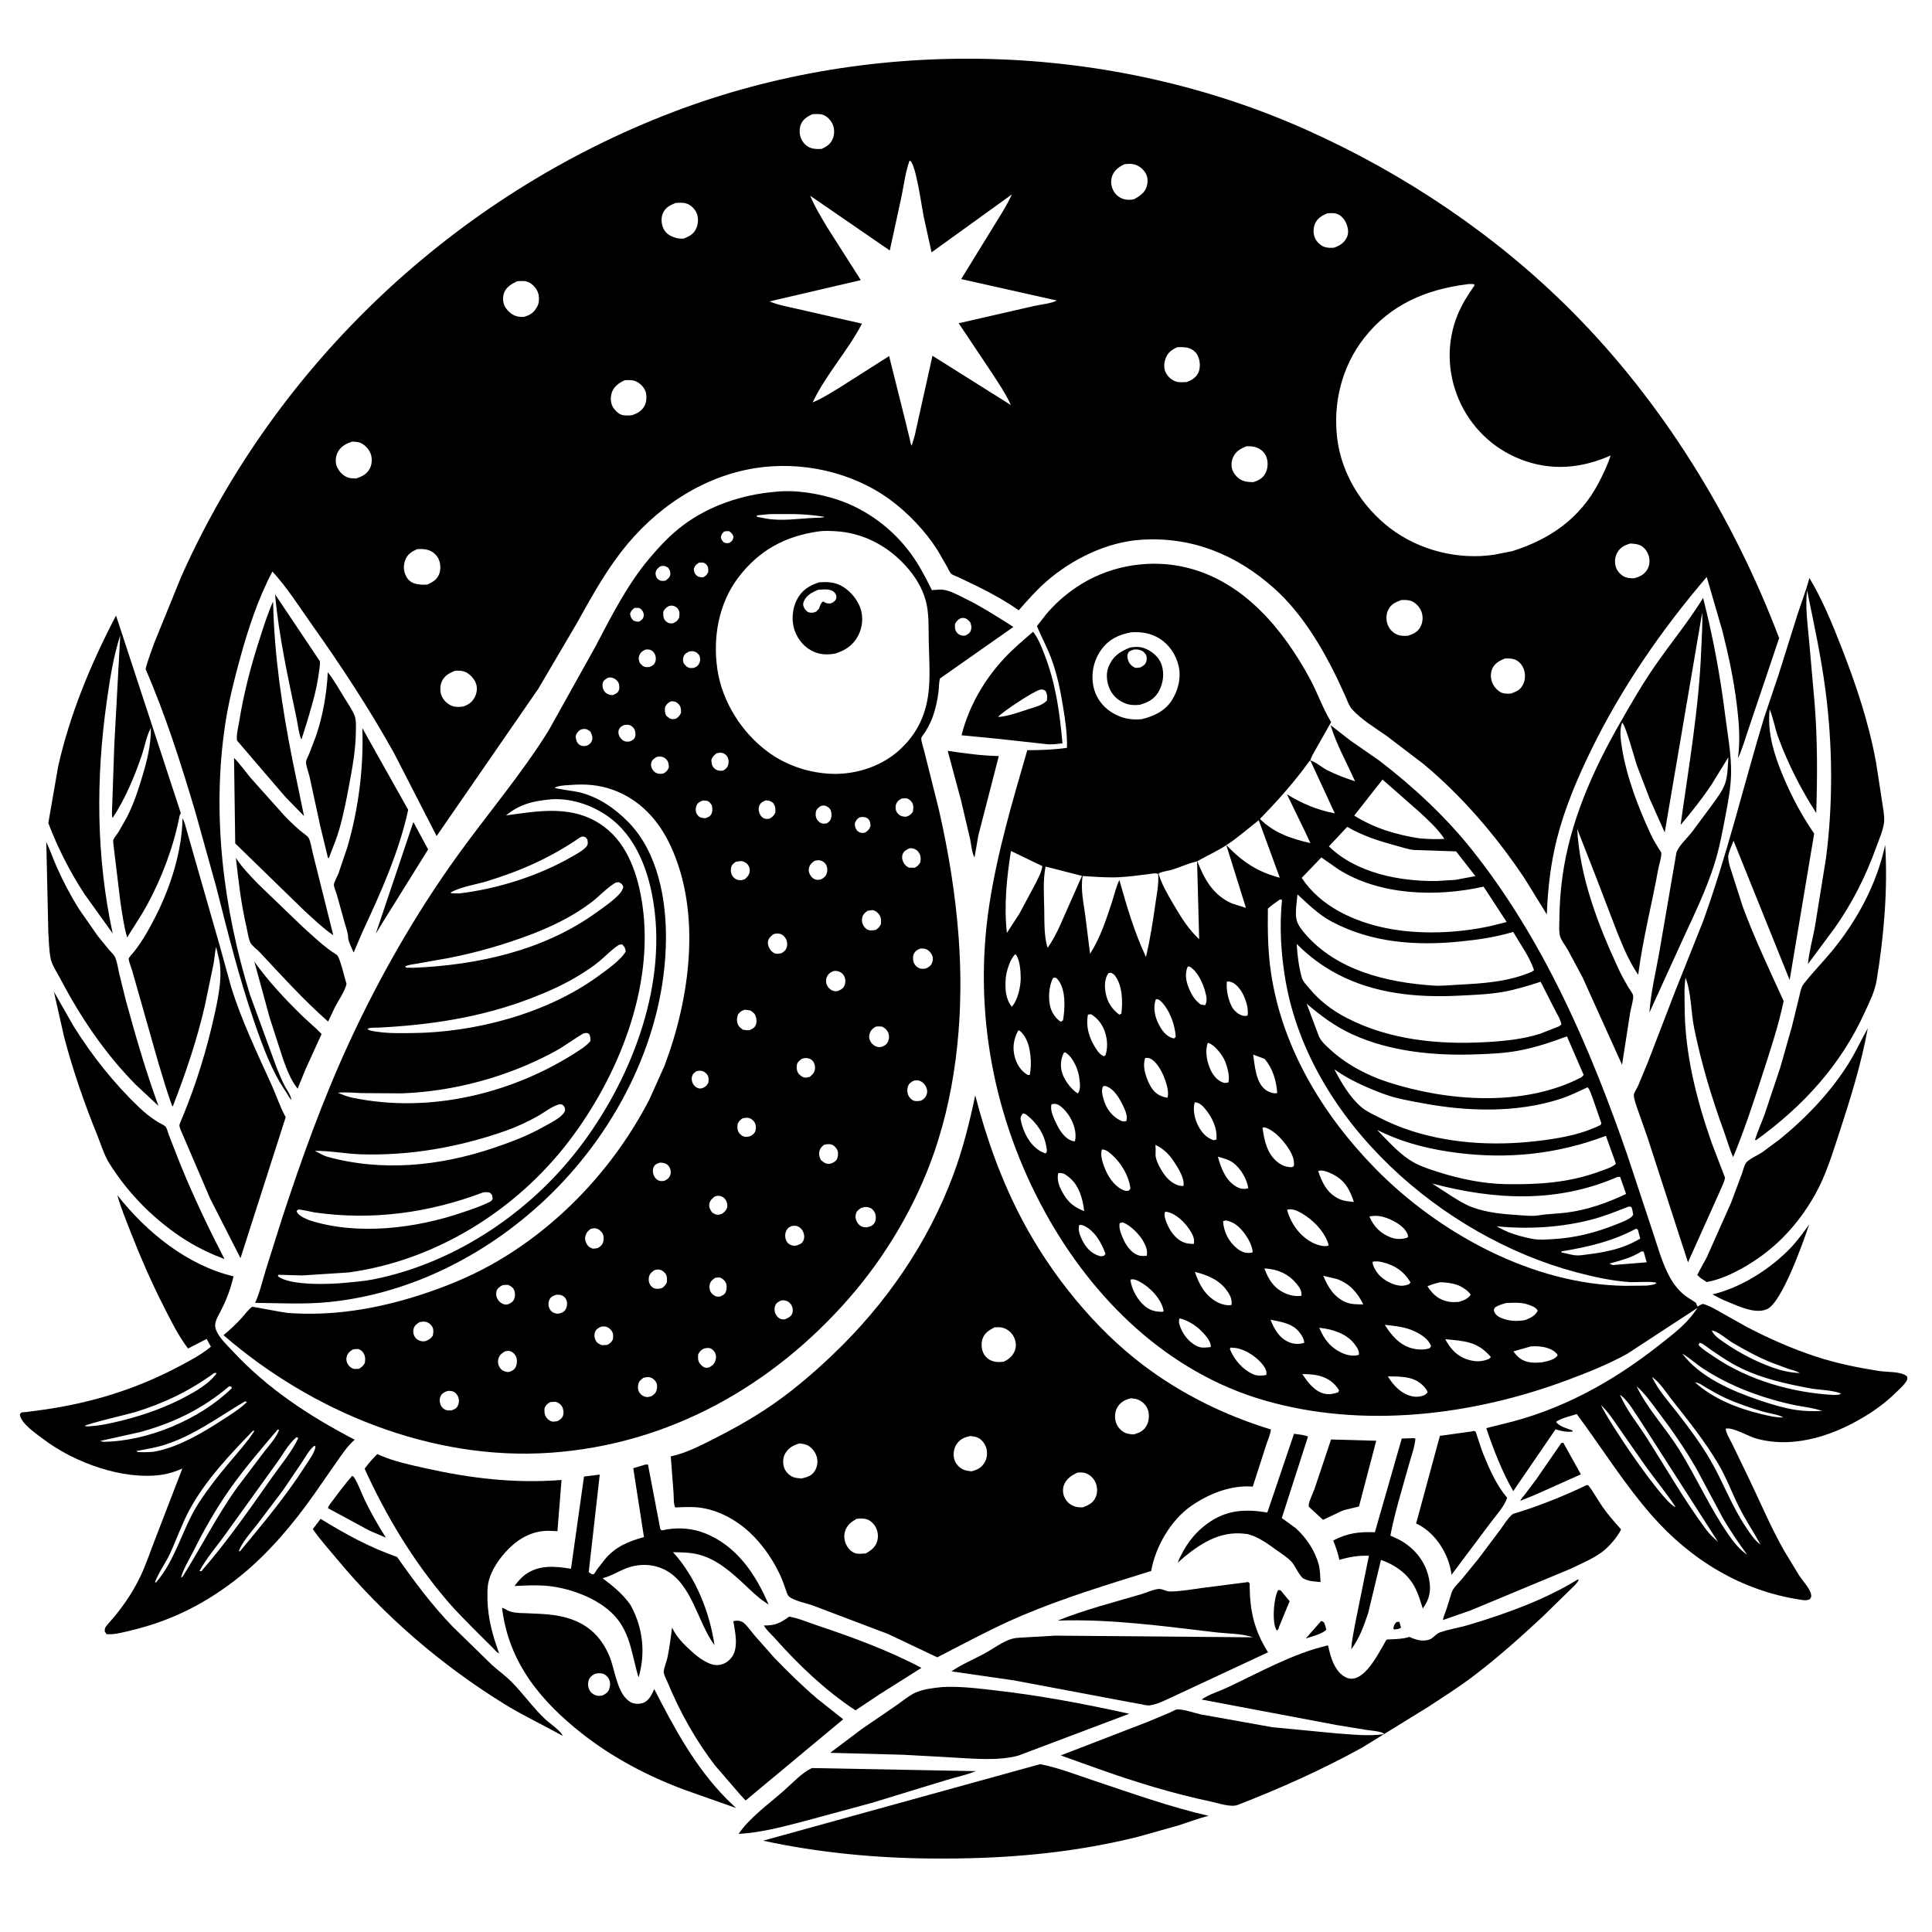
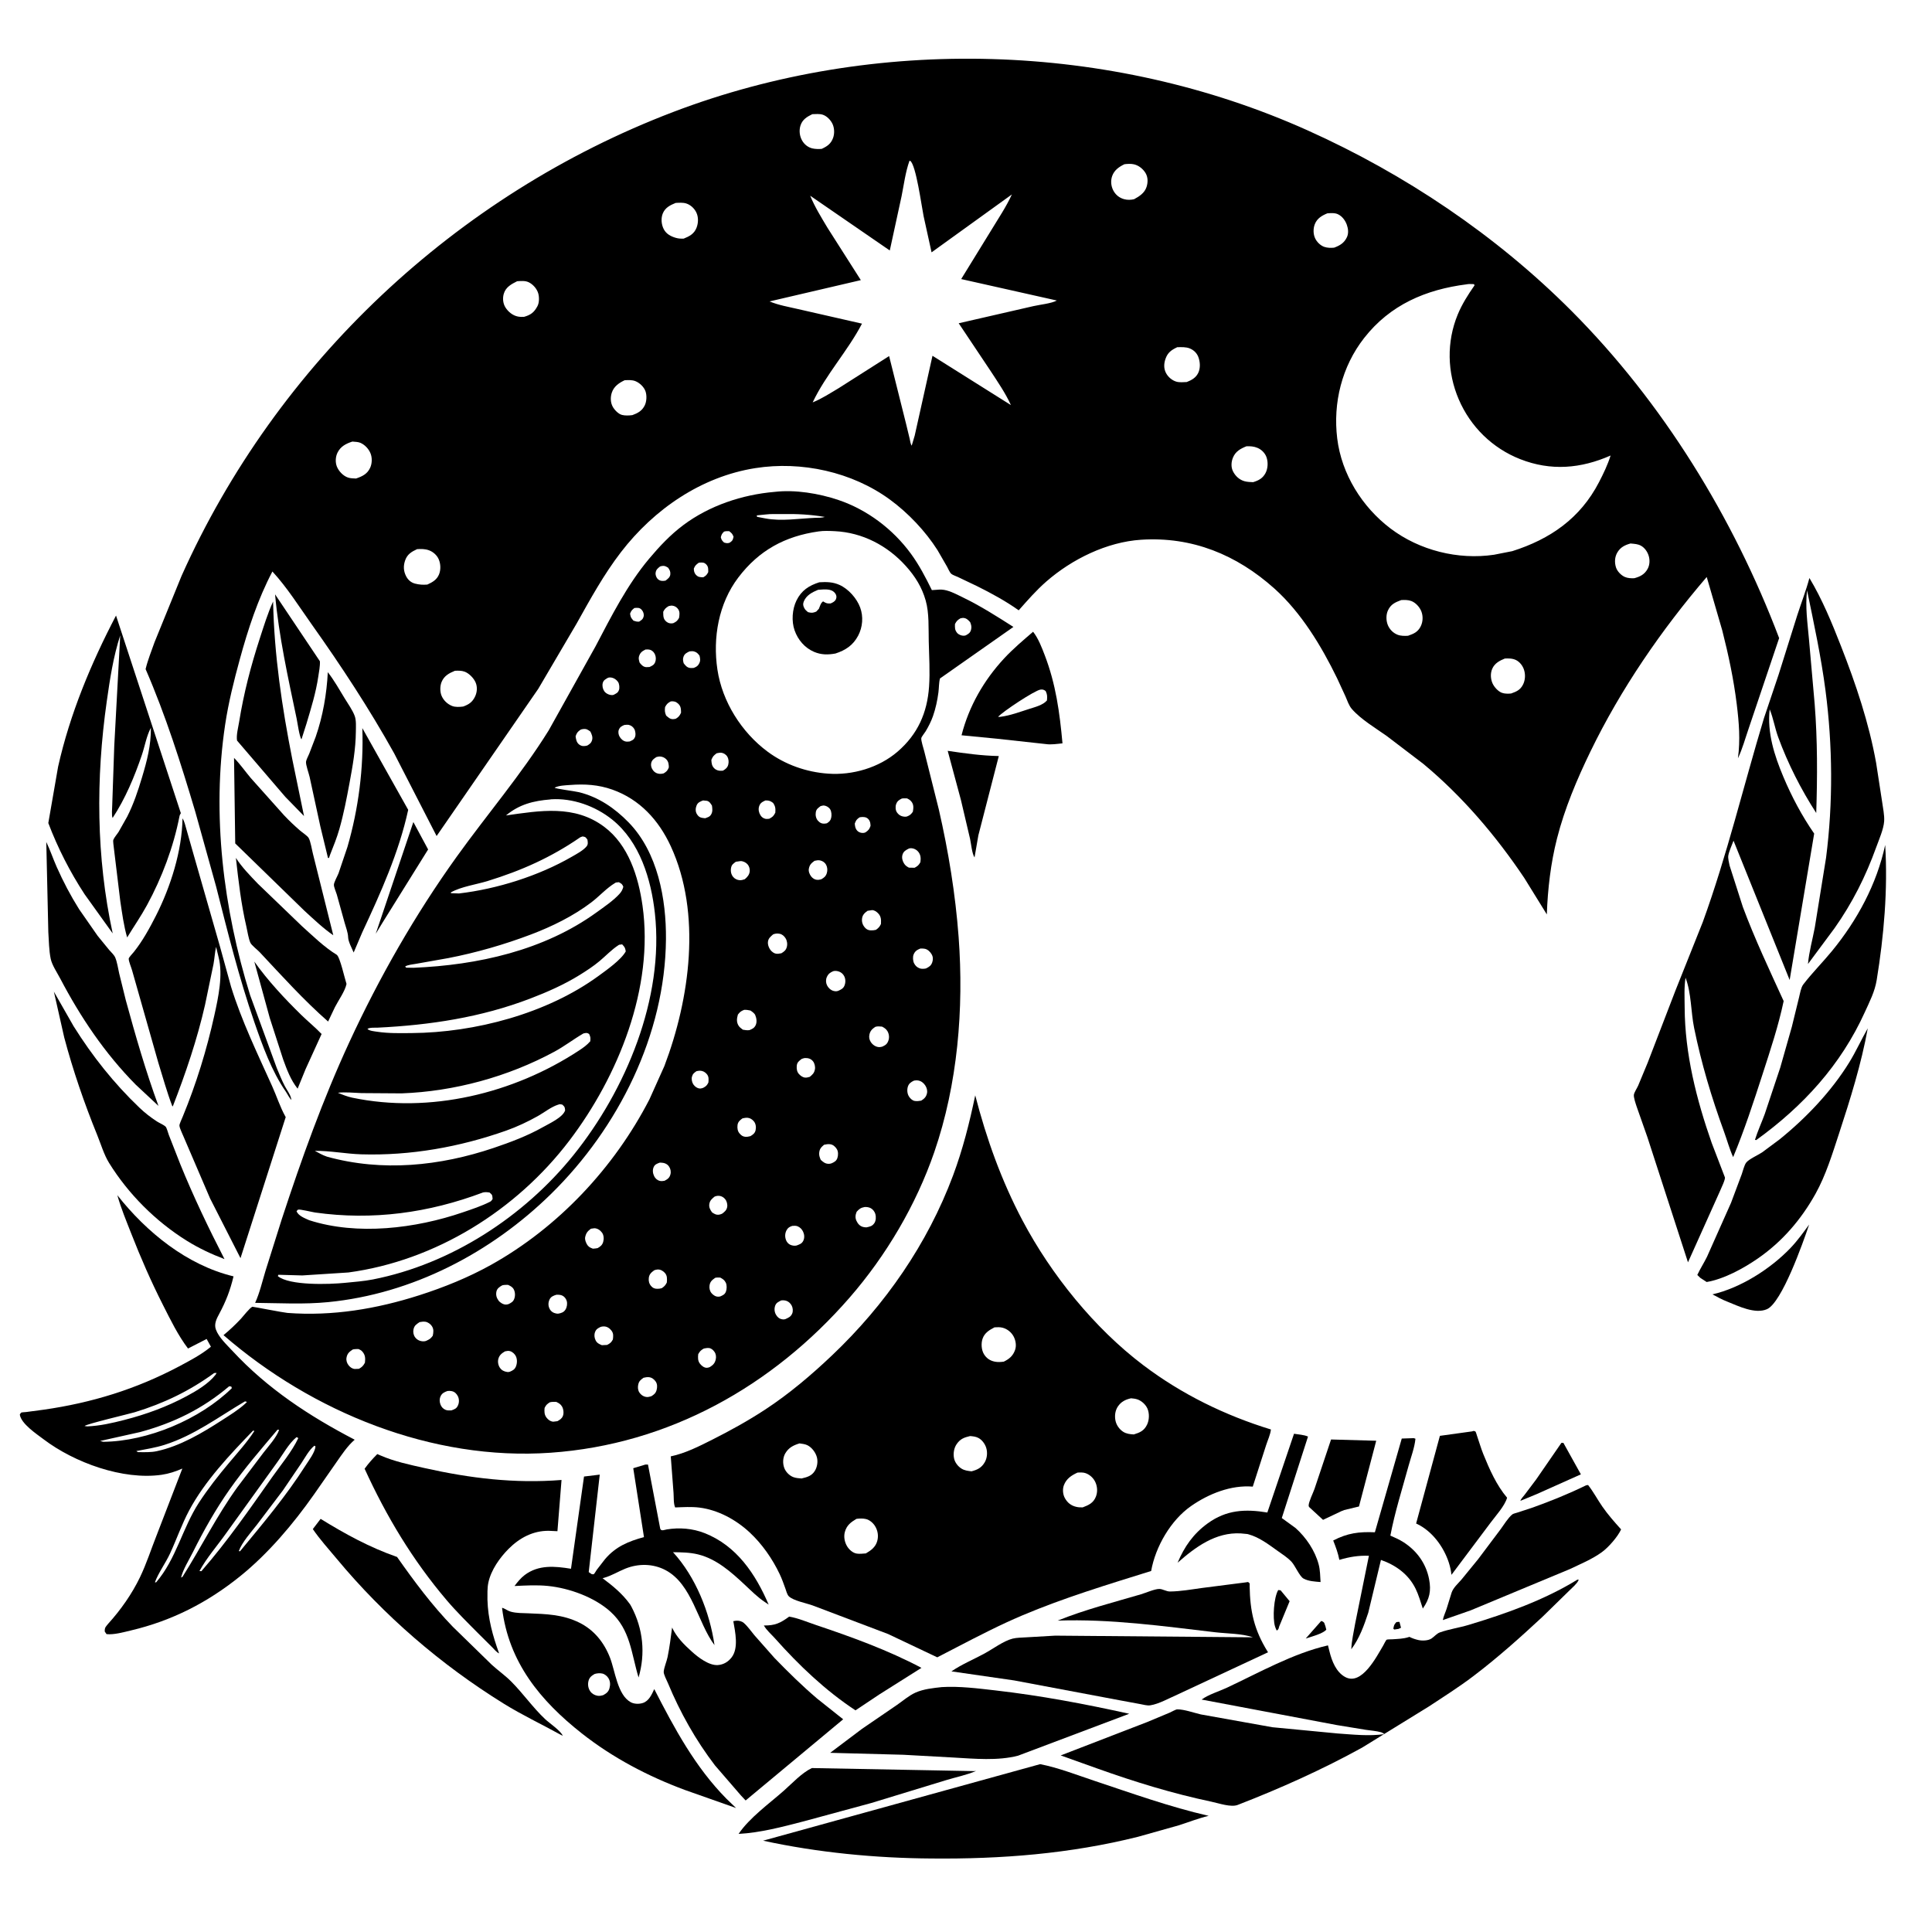
<svg xmlns="http://www.w3.org/2000/svg" version="1.1" style="display: block;" viewBox="0 0 2048 2048" width="1024" height="1024">
-   <path transform="translate(0,0)" fill="rgb(255,255,255)" d="M 0 0 L 0 2048 L 2048 2048 L 2048 0 L 0 0 z" />
  <path transform="translate(0,0)" fill="rgb(0,0,0)" d="M 1825.66 668.251 L 1809.2 611.643 C 1761.12 667.678 1718.04 730.399 1685.82 796.874 C 1671.54 826.335 1658.61 856.976 1650.51 888.771 C 1643.82 915.014 1640.65 942.297 1639.7 969.318 L 1615.79 930.656 C 1585.81 885.998 1550.14 844.101 1508.74 809.702 L 1470.12 780.269 C 1458.12 771.732 1442.63 762.644 1432.97 751.5 C 1429.88 747.929 1428.13 742.53 1426.26 738.21 L 1417.38 718.973 C 1400.79 684.893 1379.35 649.355 1350.87 623.843 C 1310.85 588.011 1263.7 568.637 1209.58 572.158 C 1173.27 574.521 1136.32 592.716 1109.14 616.443 C 1098.43 625.79 1089.27 636.346 1079.86 646.966 C 1066.35 637.287 1050.71 628.807 1035.83 621.399 L 1015.35 611.627 C 1013.5 610.737 1009.83 609.569 1008.38 608.268 C 1006.72 606.777 1005.09 602.825 1004.01 600.879 L 993.831 583.222 C 981.044 563.095 962.644 543.706 943.385 529.603 C 903.229 500.198 849.549 488.512 800.628 496.236 C 743.354 505.279 693.228 539.846 658.284 585.246 C 639.986 609.018 625.71 635.14 611.107 661.241 L 570.58 730.199 L 462.825 886.226 L 417.828 798.569 C 391.522 751.319 361.715 705.967 330.438 661.882 C 316.974 642.906 304.538 622.971 288.765 605.81 C 273.334 635.138 262.95 666.899 254.232 698.769 C 247.943 721.76 242.179 744.694 238.644 768.3 C 224.394 863.444 236.716 963.35 265.101 1054.81 L 293.41 1132.21 C 296.131 1138.66 298.742 1145.31 302.019 1151.5 C 304.145 1155.51 307.53 1159.81 308.554 1164.25 L 308.907 1165.98 C 306.878 1164.25 304.552 1159.45 302.872 1157.02 C 287.891 1135.36 278.149 1108.18 269.591 1083.43 C 253.193 1035.98 241.428 988.271 229.076 939.717 L 207.021 860.5 C 191.803 809.368 175.599 758.246 154.336 709.265 C 156.665 699.603 160.528 690.096 163.841 680.726 L 192.395 610.616 C 293.155 385.335 483.203 206.617 713.501 118.748 C 927.63 37.048 1177 44.257 1386.14 138.209 C 1489.31 184.559 1585.79 249.317 1665.81 329.549 C 1762.55 426.549 1837.5 548.617 1885.96 676.419 L 1853.55 772.573 C 1849.95 782.934 1847.02 793.933 1842.29 803.819 C 1844.91 784.02 1843.44 766.23 1841.02 746.5 C 1837.78 720.059 1832.23 694.054 1825.66 668.251 z M 861.081 121.028 C 855.334 123.838 850.551 126.733 848.52 133.133 C 846.893 138.257 847.58 144.296 850.252 148.94 C 852.652 153.112 856.436 156.179 861.141 157.308 C 864.247 158.054 867.841 158.041 871.019 157.822 C 876.869 155.139 880.893 152.401 883.14 146.096 C 884.779 141.498 884.538 135.606 882.412 131.195 C 880.449 127.12 876.363 122.86 871.938 121.533 C 868.616 120.537 864.525 120.926 861.081 121.028 z M 964.06 170.5 C 959.786 182.509 958.207 195.589 955.691 208.06 L 943.209 265.521 L 858.848 207.476 C 863.739 219.428 870.588 230.374 877.171 241.447 L 912.521 296.949 L 815.761 319.519 C 825.237 323.51 836.032 325.313 846.02 327.645 L 913.743 343.078 C 898.587 372.141 875.596 396.791 861.457 426.552 C 871.247 422.609 880.084 416.754 889.144 411.398 L 942.495 377.457 L 960.582 449.736 L 964.297 465.093 C 964.812 467.234 965.122 470.64 966.446 472.386 L 969.626 461.757 L 988.472 377.13 L 1071.6 429.391 C 1065.88 416.78 1057.63 404.833 1050.06 393.244 L 1016.27 342.675 L 1095.44 324.509 C 1102.08 322.967 1114.56 321.735 1120.29 318.566 L 1018.9 295.822 L 1050.89 243.827 C 1058.39 231.419 1066.59 219.327 1072.63 206.111 L 987.497 267.491 L 979.042 229.072 C 976.89 218.47 971.041 175.008 964.926 170.531 L 964.06 170.5 z M 1191.96 174.076 C 1186.25 176.831 1181.24 180.299 1178.98 186.5 C 1177.2 191.396 1177.67 197.095 1180.04 201.71 C 1182.52 206.524 1186.49 209.749 1191.7 211.157 C 1195.08 212.073 1198.77 211.963 1202.18 211.179 C 1207.77 208.147 1213.33 204.572 1215.39 198.167 C 1216.96 193.321 1216.98 187.825 1214.29 183.378 C 1211.64 179.013 1207.04 175.304 1202 174.179 C 1198.76 173.454 1195.24 173.687 1191.96 174.076 z M 716.232 215.103 C 710.467 217.46 705.148 220.053 702.606 226.214 C 700.487 231.351 701.042 237.912 703.549 242.827 C 706.184 247.994 711.093 250.622 716.483 252.154 C 719.292 252.953 721.878 253.051 724.773 252.939 C 730.844 250.492 735.819 247.933 738.361 241.41 C 740.338 236.337 740.513 230.096 738.088 225.136 C 735.982 220.83 731.964 217.079 727.352 215.657 C 723.816 214.567 719.874 214.94 716.232 215.103 z M 1407.1 226.128 C 1401.27 228.487 1396.18 231.477 1393.76 237.635 C 1391.94 242.257 1391.99 248.074 1394.08 252.596 C 1395.88 256.489 1399.71 260.29 1403.8 261.697 C 1407.12 262.841 1410.79 262.861 1414.24 262.535 C 1420.36 260.257 1424.87 257.59 1427.76 251.5 C 1429.73 247.355 1429.19 242.424 1427.67 238.214 C 1426.04 233.704 1422.87 229.39 1418.5 227.205 C 1415.07 225.487 1410.81 225.907 1407.1 226.128 z M 548.172 298.122 C 542.027 301.204 536.089 304.346 534.017 311.457 C 532.661 316.113 533.137 321.56 535.692 325.737 C 538.533 330.378 543.421 334.413 548.807 335.505 C 551.057 335.961 553.162 335.994 555.442 335.885 C 562.599 333.849 566.217 331.165 569.742 324.5 C 571.699 320.8 571.687 314.875 570.548 310.958 C 569.133 306.086 565.041 301.437 560.5 299.225 C 556.692 297.37 552.263 297.881 548.172 298.122 z M 1554.73 301.393 C 1511.37 306.926 1473.56 323.075 1446 358.358 C 1422.41 388.548 1412.88 427.116 1417.51 464.834 C 1422.14 502.551 1443.85 537.387 1473.95 560.188 C 1504.66 583.451 1545.56 593.698 1583.68 588.056 L 1603.09 584.244 C 1643.26 571.516 1675.11 549.484 1694.94 511.258 C 1699.71 502.061 1704.19 492.776 1707.31 482.864 C 1675.74 496.769 1644.01 499.506 1611.45 486.707 C 1582 475.125 1558.79 452.339 1546.35 423.365 C 1534.04 394.688 1533.32 362.421 1545.22 333.499 C 1549.78 322.418 1556.23 312.3 1563.06 302.5 L 1562.5 301.198 C 1560.38 301.221 1556.66 300.816 1554.73 301.393 z M 1247.94 368.045 C 1241.68 371.002 1237.81 373.689 1235.46 380.419 C 1233.72 385.434 1233.49 390.704 1236.05 395.5 C 1238.27 399.671 1242.35 403.179 1246.9 404.548 C 1250.31 405.575 1254.47 405.099 1257.97 404.975 C 1263.08 402.993 1267.57 400.553 1270.11 395.425 C 1272.67 390.246 1272.26 383.587 1270.23 378.288 C 1268.65 374.19 1265.35 371.071 1261.34 369.401 C 1257.17 367.666 1252.37 368.002 1247.94 368.045 z M 662.174 403.055 C 656.165 405.885 650.729 409.6 648.552 416.198 C 646.957 421.033 647.052 426.564 649.5 431.107 C 651.332 434.509 655.546 438.904 659.394 439.856 C 662.869 440.717 666.835 440.49 670.359 440.041 C 676.188 437.91 680.558 435.542 683.427 429.778 C 685.507 425.598 685.788 419.17 684.263 414.8 C 682.64 410.148 678.012 405.792 673.5 404.014 C 669.919 402.602 665.939 402.888 662.174 403.055 z M 373.49 468.085 C 366.771 470.302 361.156 473.094 357.819 479.735 C 355.629 484.091 355.286 489.949 357.068 494.5 C 358.994 499.417 363.728 504.446 368.773 506.187 C 371.465 507.116 374.562 507.134 377.386 507.249 C 384.032 505.003 389.408 502.472 392.436 495.743 C 394.511 491.133 394.632 484.954 392.645 480.293 C 390.652 475.616 386.685 471.451 382.013 469.402 C 379.609 468.348 376.092 468.335 373.49 468.085 z M 1321.26 473.086 C 1315.04 475.589 1309.77 478.436 1307.02 485 C 1305.14 489.51 1304.76 495.034 1306.96 499.5 C 1309.47 504.598 1313.84 508.684 1319.41 510.164 C 1322.24 510.918 1325.41 510.982 1328.33 511.122 C 1334.1 509.386 1338.41 507.142 1341.4 501.677 C 1344.11 496.731 1344.41 489.748 1342.48 484.5 C 1340.9 480.194 1337.24 476.555 1333.04 474.786 C 1329.18 473.163 1325.38 472.892 1321.26 473.086 z M 1728.45 576.108 C 1722.47 577.777 1717.81 580.021 1714.5 585.559 C 1711.6 590.414 1711.35 596.236 1713.03 601.523 C 1714.34 605.635 1718.42 609.83 1722.34 611.565 C 1725.53 612.978 1729.03 613.072 1732.46 612.938 C 1738.76 611.18 1743.34 608.894 1746.58 602.966 C 1748.81 598.898 1749.03 593.71 1747.72 589.314 C 1746.41 584.91 1743.44 580.608 1739.33 578.397 C 1736.2 576.714 1732.83 576.532 1729.37 576.211 L 1728.45 576.108 z M 442.156 582.116 C 436.271 584.826 431.751 587.53 429.5 593.939 C 427.437 599.814 427.644 605.279 430.5 610.836 C 432.47 614.67 435.674 617.536 439.875 618.633 C 444.228 619.769 448.532 620.088 452.992 619.663 C 458.379 617.235 463.08 614.603 465.406 608.844 C 467.376 603.966 467.151 597.794 465.11 592.973 C 463.261 588.604 459.184 584.945 454.762 583.343 C 450.502 581.8 446.627 581.874 442.156 582.116 z M 1485.36 636.096 C 1478.9 638.545 1474.38 640.449 1471.28 647.068 C 1469.11 651.718 1469.25 658.057 1471.22 662.735 C 1473.14 667.324 1476.86 671.049 1481.52 672.867 C 1484.88 674.179 1489.03 674.153 1492.6 673.929 C 1498.67 671.812 1502.97 669.984 1505.98 664 C 1508.4 659.207 1508.65 653.19 1506.71 648.167 C 1504.94 643.569 1500.71 638.892 1496.08 637.117 C 1492.8 635.864 1488.83 635.902 1485.36 636.096 z M 1595.18 698.074 C 1589.61 700.327 1584.4 703.077 1581.84 708.925 C 1579.73 713.737 1580.03 719.654 1582.15 724.386 C 1583.88 728.231 1587.9 732.754 1591.89 734.33 C 1594.85 735.502 1598.7 735.435 1601.81 735.144 C 1607.55 733.11 1611.53 731.406 1614.42 725.777 C 1616.94 720.899 1617.18 714.632 1615.35 709.5 C 1613.93 705.49 1610.93 701.617 1607.06 699.702 C 1603.39 697.889 1599.17 697.855 1595.18 698.074 z M 482.227 711.054 C 476.047 713.597 470.727 716.423 468.069 723 C 466.356 727.236 466.314 733.177 468.026 737.39 C 470.034 742.334 474.218 746.326 479.165 748.325 C 482.719 749.761 487.25 749.425 490.997 748.956 C 496.972 746.783 500.762 744.284 503.57 738.396 C 505.775 733.774 506.204 728.282 504.188 723.498 C 502.257 718.917 497.213 713.695 492.491 711.983 C 489.197 710.79 485.67 710.894 482.227 711.054 z" />
  <path transform="translate(0,0)" fill="rgb(0,0,0)" d="M 688.446 1165.33 L 704.283 1130.04 C 731.264 1058.9 743.948 968.262 711.029 897 C 698.304 869.453 678.241 847.375 649.145 837.036 C 634.321 831.768 619.745 830.902 604.16 832.122 C 598.724 832.547 592.935 832.575 587.947 834.936 C 588.014 836.07 609.009 838.584 613.863 839.787 C 634.447 844.888 651.601 856.638 666.299 871.704 C 697.221 903.401 706.32 953.035 705.945 995.657 C 705.056 1096.76 655.506 1195.62 584.118 1265.64 C 520.58 1327.97 437.07 1371.59 347.773 1380.31 C 321.903 1382.84 296.345 1381.33 270.458 1381.08 C 275.337 1370.33 278.037 1358.35 281.472 1347.06 L 298.696 1292.39 C 319.597 1228.62 342.18 1165.59 370.373 1104.6 C 401.953 1036.29 440.141 969.41 484.076 908.225 C 516.316 863.326 552.358 821.318 581.644 774.237 L 631.266 685.2 C 648.101 653.189 664.764 619.998 688.188 592.144 C 699.056 579.22 710.546 566.976 724.101 556.8 C 751.869 535.952 786.752 524.339 821.116 521.41 C 842.864 518.85 868.153 523.058 888.785 530.022 C 919.315 540.328 946.553 560.946 965.557 586.902 C 974.435 599.027 981.207 612.126 987.82 625.556 L 988.637 625.488 L 990 625.4 C 993.548 625.139 997.325 624.689 1000.85 625.304 C 1007.61 626.482 1014.82 630.445 1020.95 633.41 C 1039.56 642.406 1056.86 653.491 1074.27 664.574 L 996.411 719.21 C 995.177 723.982 995.412 729.065 994.77 733.953 C 993.655 742.429 991.829 751.059 988.992 759.136 C 987.046 764.677 984.233 770.241 981.199 775.261 C 980.309 776.734 976.879 780.978 976.626 782.385 C 976.153 785.012 979.036 793.403 979.717 796.294 L 995.209 858.115 C 1005.39 902.507 1012.82 947.925 1016.19 993.365 C 1021.8 1069.26 1015.23 1149.18 990.355 1221.36 C 971.123 1277.16 939.336 1331.02 900.626 1375.5 C 818.866 1469.44 709.019 1531.13 583.75 1539.95 C 458.047 1548.81 330.992 1496.88 236.926 1415.31 C 243.516 1409.89 249.628 1404.1 255.46 1397.87 C 257.789 1395.38 264.694 1386.33 267.562 1385.2 C 267.941 1385.05 300.662 1391.45 304.718 1391.75 C 352.393 1395.35 399.138 1387.54 444.5 1373.01 C 470.508 1364.69 496.555 1354.15 520.405 1340.87 C 591.757 1301.11 651.1 1237.8 688.446 1165.33 z M 811.389 545.391 L 802.205 546.322 L 802.5 547.87 L 811.254 549.54 C 828.356 552.785 846.951 549.629 864.248 548.913 C 867.593 548.811 871.189 548.974 874.395 547.981 C 858.92 545.36 844.755 544.661 829.074 544.91 C 823.346 545.001 817.05 544.658 811.389 545.391 z M 767.553 563.5 C 765.235 565.814 764.954 566.338 764.08 569.5 C 764.883 572.478 765.297 572.908 767.5 575.106 C 769.923 575.788 771.088 576.138 773.5 575.291 C 776.807 572.927 776.616 572.714 777.61 569 C 776.282 565.659 775.699 565.242 773 563.091 C 770.863 562.974 769.657 562.941 767.553 563.5 z M 867.613 563.35 C 832.148 568.387 804.504 583.357 782.618 612.214 C 761.686 639.815 755.441 676.095 760.493 709.815 C 765.603 743.921 786.161 776.376 813.703 796.803 C 832.219 810.536 854.803 818.49 877.749 820.085 C 903.637 822.004 931.692 813.827 951.507 796.741 C 972.789 778.39 982.929 755.628 984.851 727.781 C 985.935 712.075 984.886 695.469 984.505 679.708 C 984.17 665.819 985.066 649.986 981.282 636.611 C 977.273 622.439 970.046 610.918 960.265 600.042 C 940.812 578.412 914.285 564.473 884.9 563.061 C 879.433 562.799 873.011 562.506 867.613 563.35 z M 740.777 596.5 C 737.906 598.506 736.884 599.431 735.5 602.647 C 735.478 604.943 735.908 607.31 737.5 609.086 C 740.079 611.963 741.992 611.81 745.5 611.966 C 748.568 610.09 749.026 609.648 750.754 606.5 C 750.749 603.469 751.06 600.955 748.822 598.5 C 746.521 595.977 744.315 596.178 741.23 596.43 L 740.777 596.5 z M 699.688 600.5 C 697.289 602.434 695.51 603.716 695 607 C 694.619 609.459 695.638 612.336 697.5 613.988 C 699.885 616.104 702.557 616.018 705.5 615.49 C 707.858 613.576 710.244 612.148 710.572 608.787 C 710.865 605.784 709.814 604.098 708.22 601.78 C 705.672 600.309 704.617 599.504 701.547 599.984 L 699.688 600.5 z M 708.773 642.5 C 705.751 644.391 704.669 645.327 703.046 648.5 C 703.155 652.825 702.791 656.109 706.511 659.098 C 708.321 660.552 710.618 661.11 712.893 660.746 L 713.891 660.5 C 717.101 658.928 718.012 658.082 719.822 655 C 720.304 651.923 720.817 648.788 719.046 646 C 717.579 643.69 715.233 642.238 712.5 641.99 C 711.374 641.888 709.843 642.291 708.773 642.5 z M 672.51 644.5 C 669.808 646.683 669.242 647.132 667.901 650.5 C 668.519 654.531 668.968 654.956 671.5 657.916 C 673.675 658.65 675.193 659.142 677.5 658.963 C 679.954 657.3 681.487 656.596 682.264 653.5 C 682.843 651.195 681.977 648.531 680.5 646.749 C 678.046 643.789 675.855 644.28 672.51 644.5 z M 1017.99 655.5 C 1014.94 657.348 1013.98 658.354 1012.31 661.5 C 1012.24 665.28 1011.97 667.631 1014.5 670.783 C 1016.05 672.721 1019.05 673.895 1021.45 673.902 C 1022.39 673.904 1022.92 673.72 1023.77 673.5 C 1026.63 671.901 1028.49 670.911 1029.37 667.479 C 1030.15 664.446 1029.52 662.335 1028.41 659.5 C 1026.46 657.367 1024.59 655.34 1021.5 655.047 C 1020.33 654.936 1019.12 655.264 1017.99 655.5 z M 684.301 688.5 C 680.577 690.355 678.565 691.797 677.323 695.928 C 676.676 698.081 677.449 700.428 678.06 702.5 C 680.061 704.85 681.665 706.904 685 707.202 L 688.5 707.048 C 691.278 705.727 693.2 705.056 694.5 701.967 C 695.532 699.515 695.384 696.188 694.332 693.807 C 693.36 691.605 691.793 689.794 689.5 688.948 C 688.011 688.399 685.839 688.376 684.301 688.5 z M 730.916 690.5 C 728.2 691.785 725.882 692.831 724.666 695.832 C 723.604 698.453 724.003 700.446 724.716 703.064 C 726.614 705.537 728.213 707.621 731.5 708.076 C 732.819 708.258 734.187 708.096 735.5 707.991 C 738.386 706.739 739.816 706.052 741.291 703.044 C 742.666 700.241 742.237 697.902 741.5 695.012 C 739.722 692.66 738.533 691.284 735.49 690.5 C 734.119 690.147 732.29 690.329 730.916 690.5 z M 644.406 718.5 C 641.951 720.006 639.763 720.936 638.955 724 C 638.198 726.87 638.886 730.206 640.5 732.619 C 642.138 735.067 645.532 736.706 648.443 736.811 C 649.554 736.851 649.658 736.76 650.58 736.5 C 653.25 735.019 654.926 734.59 656.097 731.5 C 656.941 729.271 656.559 724.987 655.204 723 C 653.344 720.273 650.367 718.347 647.014 718.132 C 645.804 718.054 645.45 718.221 644.406 718.5 z M 711.073 743.5 C 707.834 745.16 706.746 746.325 705.002 749.5 C 704.575 753.161 704.667 755.087 706.111 758.5 C 708.422 760.485 710.167 762.389 713.5 762.33 C 714.729 762.308 715.369 762.098 716.5 761.823 C 719.502 759.971 720.459 758.678 721.941 755.5 C 721.83 751.496 721.914 748.606 718.644 745.69 C 716.377 743.669 714.061 743.169 711.073 743.5 z M 661.833 768.5 C 659.146 769.646 657.197 770.54 656.013 773.5 C 655.07 775.859 655.568 778.859 656.864 781 C 658.354 783.462 660.598 785.561 663.5 786.069 C 664.709 786.281 666.312 786.065 667.5 785.98 C 670.229 784.688 671.704 784.389 673.04 781.5 C 674.122 779.16 673.628 774.921 672.343 772.738 C 671.019 770.489 669.071 768.992 666.5 768.41 C 665.127 768.1 663.241 768.38 661.833 768.5 z M 615.441 773.5 C 612.325 775.682 611.358 776.869 610.163 780.5 C 610.571 783.786 611.167 787.2 614.063 789.317 C 616.787 791.307 619.425 791.099 622.5 790.327 C 625.154 788.693 626.698 787.712 627.636 784.5 C 628.56 781.332 627.197 778.282 625.832 775.5 C 623.043 773.443 621.71 772.397 618.015 772.828 C 616.84 772.965 616.458 773.147 615.441 773.5 z M 759.686 798.5 C 756.362 801.044 755.693 801.672 754.07 805.5 C 754.231 808.942 754.567 812.071 757.256 814.549 C 759.508 816.624 762.201 817.284 765.226 817.038 L 766.5 816.866 C 769.218 815.225 771.164 813.737 771.983 810.5 C 772.696 807.681 772.422 804.503 770.925 802 C 769.605 799.793 767.025 798.17 764.5 797.916 C 763.024 797.768 761.15 798.233 759.686 798.5 z M 695.844 802.5 C 693.386 804.083 691.218 805.469 690.4 808.5 C 689.593 811.488 690.624 814.566 692.5 816.91 C 694.258 819.106 696.714 820.174 699.47 820.329 C 700.872 820.407 702.149 820.152 703.5 819.823 C 706.604 817.939 707.632 816.887 708.996 813.5 C 708.975 810.273 708.63 807.243 706.2 804.815 C 704.358 802.974 702.094 802.04 699.5 801.917 C 698.375 801.864 696.913 802.273 695.844 802.5 z M 955.921 846.5 C 952.846 848.098 951.153 849.122 949.925 852.5 C 949.012 855.013 949.206 858.835 950.744 861.08 C 952.776 864.046 955.416 865.5 958.991 865.731 C 960.147 865.805 960.435 865.697 961.438 865.5 C 964.682 864.226 965.615 863.316 967.67 860.5 C 968.306 856.703 968.788 852.979 966.139 849.735 C 964.67 847.934 963.517 847.337 961.5 846.322 C 959.601 846.278 957.796 846.145 955.921 846.5 z M 583.517 847.43 C 565.449 848.884 550.535 852.615 536.356 864.413 C 572.515 859.278 608.95 852.878 640.409 876.386 C 666.252 895.699 676.731 929.235 681.089 960 C 693.402 1046.94 655.339 1140.99 603.5 1209.15 C 547.269 1283.09 461.668 1336.38 369.319 1348.87 L 320.45 1352.02 L 295.118 1351.31 L 294.5 1352.75 C 306.964 1362.96 349.109 1361.53 365.616 1359.87 C 375.543 1358.87 385.569 1358.17 395.372 1356.25 C 477.965 1340.01 555.267 1289.84 607.881 1224.5 C 663.448 1155.49 704.164 1058.07 694.211 968.155 C 690.226 932.154 678.302 892.314 648.931 868.784 C 631.114 854.511 607.067 845.783 584.004 847.3 L 583.517 847.43 z M 745.293 848.5 C 742.469 849.55 739.766 850.603 738.5 853.596 C 737.216 856.632 736.96 860.123 738.768 863.027 C 741.166 866.878 743.444 866.897 747.5 867.381 C 750.39 866.282 752.408 865.972 754.023 863 C 755.567 860.159 755.125 857.054 754.718 854.005 C 753.278 851.749 752.248 849.748 749.5 848.922 L 745.293 848.5 z M 811.364 848.5 C 808.01 850.134 805.728 851.136 804.604 855.065 C 803.712 858.183 804.431 861.581 806.181 864.279 C 807.443 866.224 809.227 867.518 811.5 868.01 C 812.649 868.258 814.38 867.998 815.5 867.907 C 819.257 865.753 819.811 865.294 821.867 861.5 C 822.16 857.091 822.029 854.813 819.5 851.116 C 816.488 848.892 815.152 848.468 811.364 848.5 z M 869.862 854.5 C 867.27 856.539 865.394 857.495 864.788 861 C 864.256 864.082 864.926 867.635 867.065 870 C 869.179 872.337 871.327 873.337 874.5 873.044 L 876.5 872.732 C 878.981 871.098 880.316 870.104 881.064 867 C 881.727 864.246 881.509 860.432 880.065 858 C 878.74 855.768 876.031 854.142 873.5 853.891 C 872.429 853.785 870.858 854.266 869.862 854.5 z M 911.002 866.5 C 907.769 868.889 907.55 869.459 906.094 873 C 906.359 875.85 906.573 878.14 908.578 880.422 C 910.428 882.525 913.554 883.362 916.25 882.772 L 917.5 882.309 C 920.674 880.098 921.482 879.136 922.804 875.5 C 922.683 872.689 922.516 870.553 920.5 868.311 C 918.363 865.935 915.145 865.803 912.196 866.219 L 911.002 866.5 z M 615.192 887.5 C 584.144 908.907 552.901 922.809 516.964 933.902 C 504.982 937.601 488.804 939.843 477.969 945.959 L 478 946.831 L 486.559 947.107 C 526.799 942.391 570.9 928.536 606.089 908.217 C 610.918 905.429 618.554 901.419 621.944 897 C 623.597 894.844 623.044 892.598 622.72 890.086 C 620.645 887.325 620.91 887.197 617.543 886.664 L 615.192 887.5 z M 963.463 899.5 C 960.294 901.082 957.727 902.423 956.674 906.045 C 955.746 909.236 956.559 912.411 958.243 915.202 C 959.623 917.491 961.193 918.512 963.5 919.753 L 969.5 919.87 C 972.676 918.164 973.957 917.124 975.668 913.925 C 976.24 909.599 976.087 906.027 973.099 902.555 C 971.451 900.638 968.568 899.205 966.015 899.144 C 964.69 899.113 964.583 899.209 963.463 899.5 z M 863.44 912.5 C 860.08 914.996 858.216 916.576 857.406 920.94 C 856.883 923.761 858.211 926.945 859.929 929.133 C 861.204 930.759 863.389 932.326 865.5 932.579 C 867.336 932.799 868.759 932.611 870.5 932.108 C 873.533 930.448 875.396 928.962 876.46 925.53 C 877.338 922.695 877.125 919.426 875.755 916.77 C 874.51 914.356 872.151 912.738 869.551 912.128 C 867.393 911.622 865.566 912.049 863.44 912.5 z M 779.992 913.5 C 777.375 915.524 775.599 916.483 774.948 920 C 774.307 923.458 774.969 927.023 777.295 929.714 C 778.984 931.669 781.437 932.839 784 933.041 C 785.783 933.181 787.861 932.61 789.5 932.011 C 792.235 929.717 794.421 927.249 794.75 923.5 C 794.968 921.018 794.132 918.207 792.5 916.287 C 790.753 914.231 787.696 912.745 785 912.783 L 779.992 913.5 z M 652.885 935.5 L 652.048 935.977 C 643.079 941.321 635.342 950.065 626.964 956.451 C 607.898 970.985 585.273 982.09 562.875 990.578 C 534.714 1001.25 504.859 1009.88 475.258 1015.61 L 441.216 1021.64 C 437.618 1022.34 432.618 1022.6 429.51 1024.5 L 430.5 1025.76 L 438.369 1025.89 C 506.304 1023.06 576.598 1007.58 632.537 967.039 C 640.57 961.216 649.953 954.927 656.605 947.649 C 658.853 945.19 659.887 943.196 660.758 940 C 659.379 936.889 659.007 936.881 656.006 935.176 L 652.885 935.5 z M 919.605 965.5 C 916.567 967.7 914.266 969.803 913.798 973.727 C 913.357 977.425 914.468 980.563 916.904 983.341 C 918.61 985.288 920.546 986.152 923.152 986.236 C 925.06 986.298 926.624 986.071 928.5 985.685 C 931.296 983.679 932.338 982.595 933.839 979.5 C 934.059 975.066 934.139 971.594 930.906 968.206 C 929.172 966.39 927.087 964.905 924.5 964.756 L 919.605 965.5 z M 819.51 990.5 C 816.866 992.838 814.415 994.651 814.037 998.5 C 813.694 1001.99 815.565 1006.22 818.153 1008.56 C 820.107 1010.31 822.094 1011.28 824.784 1011.04 L 828.286 1010.5 C 831.147 1008.75 833.062 1007.37 834.01 1004 C 834.883 1000.9 834.424 997.343 832.734 994.595 C 831.278 992.23 829.077 990.281 826.282 989.81 C 823.781 989.388 821.881 989.544 819.51 990.5 z M 656.27 1001.5 L 655.535 1001.96 C 648.292 1006.67 642.134 1013.31 635.5 1018.84 C 628.981 1024.28 621.704 1029.04 614.5 1033.51 C 598.004 1043.75 580.007 1051.67 561.91 1058.58 C 509.839 1078.49 455.925 1086.64 400.475 1089.35 C 397.655 1089.48 391.322 1089.01 389.5 1090.79 C 391.96 1092.9 396.58 1093.18 399.759 1093.68 C 411.878 1095.52 424.158 1095.2 436.383 1095.1 C 503.495 1094.59 579.674 1074.52 634.482 1034.51 C 642.903 1028.36 658.445 1017.47 663.338 1008.5 C 662.625 1004.51 662.278 1004.03 659.5 1001.05 L 656.27 1001.5 z M 975.584 1005.5 C 972.169 1006.88 969.905 1008.23 968.436 1011.89 C 967.416 1014.43 967.736 1018.73 968.953 1021.11 C 970.29 1023.74 972.097 1025.46 974.911 1026.5 C 976.902 1027.23 979.463 1027 981.5 1026.63 C 984.893 1024.97 987.051 1023.67 988.274 1019.92 C 989.238 1016.97 989.101 1014.19 987.517 1011.49 C 985.979 1008.87 983.36 1006.34 980.302 1005.74 C 978.714 1005.42 977.191 1005.41 975.584 1005.5 z M 883.247 1029.5 C 879.942 1030.92 878.028 1032.3 876.5 1035.68 C 875.262 1038.42 875.35 1041.62 876.612 1044.34 C 877.89 1047.09 880.575 1049.62 883.516 1050.4 C 885.306 1050.88 886.762 1050.98 888.5 1050.35 C 891.251 1049.12 893.83 1047.96 895.088 1045 C 896.486 1041.71 896.505 1037.57 894.682 1034.41 C 892.896 1031.32 890.035 1029.68 886.568 1029.25 C 885.382 1029.1 884.396 1029.2 883.247 1029.5 z M 788.807 1070.5 C 785.465 1071.78 784.404 1072.68 782.201 1075.5 C 781.086 1079.51 780.545 1083.01 782.662 1086.84 C 783.79 1088.88 785.662 1090.19 787.5 1091.53 C 789.919 1091.93 792.039 1092.34 794.5 1091.96 C 797.366 1090.72 799.361 1089.95 800.903 1087 C 802.609 1083.74 801.994 1079.35 800.619 1076.12 C 799.707 1073.97 797.337 1072.49 795.5 1071.2 C 793.168 1070.76 791.194 1070.31 788.807 1070.5 z M 927.867 1088.5 C 924.584 1090.71 922.534 1092.61 921.631 1096.6 C 921.003 1099.37 921.483 1102.11 923.022 1104.5 C 924.877 1107.39 928.009 1109.66 931.5 1109.96 C 932.773 1110.06 933.989 1109.76 935.222 1109.5 C 938.837 1107.82 940.587 1106.68 941.881 1102.62 C 942.87 1099.53 942.36 1095.81 940.71 1093.06 C 939.288 1090.68 937.389 1089.51 935 1088.26 C 932.555 1088.08 930.242 1087.72 927.867 1088.5 z M 618.456 1095.5 C 607.976 1101.57 598.399 1109.04 587.745 1114.8 C 538.546 1141.41 481.547 1157 425.619 1159.02 L 383.127 1158.73 C 374.829 1158.44 366.4 1157.45 358.131 1158.36 C 363.163 1160.47 367.905 1162.37 373.253 1163.56 C 455.542 1180.79 544.319 1159.24 613.871 1113.52 C 618.27 1110.63 622.216 1107.82 625.703 1103.81 C 626.027 1100.19 626.089 1099.5 624.5 1096.05 C 621.924 1094.42 621.369 1094.98 618.456 1095.5 z M 849.795 1122.5 C 846.847 1124.83 844.893 1126.03 844.574 1130.09 C 844.339 1133.09 844.827 1136.24 846.919 1138.51 C 848.692 1140.44 850.822 1142.03 853.5 1142.31 C 855.026 1142.46 856.95 1141.91 858.391 1141.5 C 861.357 1139 863.102 1137.58 863.856 1133.5 C 864.358 1130.78 863.52 1127.18 861.836 1125.03 C 859.756 1122.38 856.777 1121.46 853.5 1121.56 C 852.255 1121.6 850.953 1122.12 849.795 1122.5 z M 738.284 1135.5 C 735.777 1137.24 734.291 1138.34 733.467 1141.5 C 732.815 1144 733.586 1147.42 734.962 1149.5 C 736.511 1151.84 739.597 1154.05 742.5 1153.87 C 743.745 1153.79 744.39 1153.49 745.5 1153.1 C 748.557 1151.43 749.373 1150.61 750.94 1147.5 C 751.184 1144.06 751.555 1141.29 749.174 1138.5 C 747.339 1136.35 744.855 1135.03 742 1134.99 C 740.748 1134.98 739.502 1135.26 738.284 1135.5 z M 968.863 1145.5 C 965.728 1146.97 963.342 1148.58 962.318 1152.09 C 961.335 1155.45 961.704 1159.54 963.642 1162.49 C 964.975 1164.51 967.037 1166.54 969.5 1167.02 C 971.796 1167.45 974.233 1167.13 976.5 1166.74 C 979.769 1164.73 981.842 1162.74 982.652 1158.84 C 983.255 1155.93 982.367 1152.95 980.742 1150.51 C 979.029 1147.95 976.535 1145.95 973.452 1145.39 C 971.774 1145.09 970.526 1145.19 968.863 1145.5 z M 593.343 1170.5 L 591.398 1171.08 C 584.257 1173.36 576.868 1179.29 570.257 1183.01 C 559.597 1189 548.056 1194.45 536.517 1198.52 C 487.29 1215.9 435.242 1225.2 382.927 1223.63 C 366.59 1223.13 349.894 1219.76 333.762 1219.95 C 337.966 1222.21 342.052 1224.59 346.595 1226.11 C 405.195 1242.37 466.304 1236.09 523.364 1216.83 C 541.082 1210.84 559.14 1204.05 575.464 1194.84 C 582.111 1191.08 596.784 1184.43 599.057 1177 C 598.644 1173.31 598.732 1173.39 596 1170.89 L 593.343 1170.5 z M 787.089 1185.5 C 784.387 1187.42 782.224 1189.19 781.805 1192.7 C 781.429 1195.83 781.841 1199.1 783.98 1201.53 C 785.699 1203.48 787.289 1204.81 790 1205.04 C 791.723 1205.19 793.851 1204.86 795.5 1204.35 C 798.204 1202.73 800.258 1201.27 800.975 1198 C 801.669 1194.84 801.209 1191 798.996 1188.5 C 797.225 1186.5 795.214 1185.16 792.5 1184.9 C 790.888 1184.74 788.681 1185.14 787.089 1185.5 z M 873.52 1213.5 C 870.251 1216.29 868.609 1218.08 868.347 1222.62 C 868.203 1225.11 869.099 1227.24 870.025 1229.5 C 872.694 1231.85 874.647 1233.67 878.5 1233.7 C 879.845 1233.71 880.321 1233.5 881.5 1233.16 C 884.379 1231.89 886.639 1230.69 887.681 1227.5 C 888.629 1224.6 888.712 1220.65 887.019 1218 C 885.369 1215.42 883.127 1213.37 880 1212.94 C 877.938 1212.66 875.52 1213.01 873.52 1213.5 z M 699.188 1232.5 C 696.585 1233.51 694.269 1234.24 692.99 1237 C 691.523 1240.16 691.947 1243.77 693.461 1246.85 C 694.684 1249.33 696.968 1251.31 699.714 1251.85 C 701.359 1252.18 702.884 1251.93 704.5 1251.64 C 707.704 1249.95 709.738 1248.6 710.708 1244.8 C 711.446 1241.91 710.805 1238.84 709.09 1236.42 C 706.956 1233.42 703.788 1232.53 700.269 1232.43 L 699.188 1232.5 z M 512.038 1264.05 C 454.539 1285.75 394.984 1293.89 333.977 1285.31 C 331.074 1284.9 317.757 1281.59 316 1282.29 C 315.262 1282.58 314.894 1283.43 314.341 1284 C 316.431 1288.93 323.065 1291.35 327.685 1293.45 C 378.712 1309.93 440.605 1302.26 490.599 1285.13 C 500.288 1281.81 510.299 1278.55 519.448 1273.91 C 520.918 1273.17 521.246 1272.32 522.183 1271 C 521.802 1267.02 522.213 1266.89 519 1264.15 C 516.39 1263.73 514.68 1263.52 512.038 1264.05 z M 757.422 1268.5 C 754.736 1270.76 752.643 1272.4 751.962 1276 C 751.275 1279.63 752.763 1282.36 754.818 1285.18 C 757.426 1286.91 759.231 1288.05 762.5 1287.55 C 763.633 1287.37 764.473 1286.97 765.5 1286.54 C 768.107 1284.63 770.231 1282.85 770.84 1279.5 C 771.337 1276.77 770.492 1273.37 768.735 1271.22 C 766.669 1268.68 763.833 1267.35 760.5 1267.65 C 759.129 1267.77 758.605 1268.05 757.422 1268.5 z M 916.51 1279.5 C 912.474 1280.24 910.84 1281.5 908.098 1284.5 C 906.769 1287.76 906.321 1290.75 907.863 1294.07 C 909.324 1297.22 911.363 1299.64 914.813 1300.6 C 916.338 1301.02 916.878 1300.96 918.5 1301.05 C 922.327 1300.16 924.493 1299.95 926.898 1296.5 C 928.593 1294.07 928.741 1289.67 927.922 1286.92 C 927.182 1284.44 925.379 1281.99 923.075 1280.74 C 921.159 1279.7 918.653 1279.34 916.51 1279.5 z M 839.821 1299.5 C 837.076 1300.4 835.25 1301.4 833.841 1304 C 832.015 1307.37 831.886 1310.98 833.233 1314.56 C 834.017 1316.65 835.645 1318.55 837.693 1319.5 C 839.695 1320.42 842.365 1320.84 844.5 1320.27 C 847.536 1319.06 849.921 1318.49 851.5 1315.29 C 852.982 1312.3 852.733 1308.69 851.362 1305.73 C 850.131 1303.07 848.221 1301.07 845.5 1299.92 C 843.797 1299.2 841.591 1299.33 839.821 1299.5 z M 626.381 1302.5 C 622.835 1305.15 621.26 1307.05 620.303 1311.43 C 619.736 1314.02 621.39 1318.38 623.087 1320.36 C 624.755 1322.3 626.176 1322.75 628.5 1323.64 C 630.162 1323.49 631.882 1323.46 633.5 1323.05 C 636.469 1321.38 638.429 1319.85 639.419 1316.44 C 640.304 1313.39 640.114 1309.32 638.177 1306.66 C 636.29 1304.08 633.318 1302.02 630 1301.99 L 626.381 1302.5 z M 693.595 1346.5 C 690.477 1348.78 688.249 1350.59 687.758 1354.62 C 687.374 1357.77 688.017 1360.66 690.107 1363.15 C 692.013 1365.41 693.907 1366.17 696.781 1366.18 C 698.435 1366.19 699.908 1365.99 701.5 1365.53 C 704.318 1363.59 705.34 1362.55 706.871 1359.5 C 707.15 1355.73 707.446 1352.26 704.722 1349.26 C 702.78 1347.12 699.983 1345.52 697.001 1345.73 C 695.617 1345.82 694.859 1346.12 693.595 1346.5 z M 758.22 1354.5 C 754.96 1356.81 752.716 1358.42 752.131 1362.75 C 751.753 1365.54 752.387 1368.63 754.258 1370.8 C 756.19 1373.05 758.793 1374.72 761.859 1374.54 L 763.5 1374.28 C 766.263 1372.98 768.279 1372.31 769.5 1369.19 C 770.516 1366.59 770.642 1362.25 769.377 1359.7 C 767.933 1356.79 766.201 1355.78 763.5 1354.29 C 761.698 1354.27 759.981 1354.11 758.22 1354.5 z M 532.402 1362.5 C 529.714 1364.01 526.971 1365.75 526.257 1369 C 525.476 1372.55 526.304 1375.68 528.408 1378.59 C 530.018 1380.83 533.658 1383.06 536.5 1382.9 C 537.965 1382.82 538.238 1382.65 539.5 1382.22 C 542.374 1380.63 544.057 1379.87 545.228 1376.5 C 546.31 1373.39 546.104 1369.43 544.468 1366.52 C 543.126 1364.14 540.862 1363.09 538.5 1362 C 536.4 1362.03 534.436 1361.92 532.402 1362.5 z M 589.745 1372.5 C 586.688 1373.47 583.929 1374.45 582.5 1377.6 C 581.033 1380.84 580.986 1384.17 582.598 1387.37 C 584.011 1390.17 586.462 1391.79 589.5 1392.36 C 590.6 1392.56 590.995 1392.52 592.015 1392.5 C 595.25 1391.82 597.672 1391.08 599.5 1388.1 C 601.052 1385.57 601.591 1381.85 600.727 1379 C 599.993 1376.58 598.302 1374.42 595.993 1373.34 C 594.163 1372.48 591.743 1372.4 589.745 1372.5 z M 828.064 1378.5 C 825.349 1379.97 822.908 1380.84 821.755 1384 C 820.607 1387.14 820.873 1390.67 822.543 1393.58 C 824.102 1396.3 826.068 1398.02 829.256 1398.53 C 830.961 1398.79 830.804 1398.67 832.5 1398.34 C 835.695 1396.82 838.164 1396.01 839.725 1392.5 C 840.833 1390.01 840.505 1386.37 839.238 1384 C 837.972 1381.63 836.083 1379.76 833.5 1378.9 C 831.76 1378.33 829.854 1378.3 828.064 1378.5 z M 444.775 1401.5 C 441.505 1403.73 439.328 1404.91 438.352 1409.04 C 437.681 1411.88 438.263 1415.11 439.978 1417.5 C 441.981 1420.3 445.076 1421.77 448.5 1421.87 C 449.842 1421.91 450.307 1421.75 451.5 1421.48 C 455.273 1419.74 456.278 1419.27 458.734 1415.98 C 459.5 1412.3 459.978 1409.07 457.809 1405.74 C 456.362 1403.53 453.649 1401.55 451 1401.13 C 449.049 1400.81 446.704 1401.09 444.775 1401.5 z M 636.855 1406.5 C 634.048 1407.85 631.979 1408.86 630.799 1412 C 629.695 1414.94 629.989 1417.91 631.34 1420.72 C 632.777 1423.72 635.085 1424.73 638 1425.96 L 643.5 1425.69 C 646.714 1424.08 647.952 1423.1 649.673 1419.92 C 650.12 1416.35 650.476 1413.51 648.178 1410.5 C 646.204 1407.92 643.374 1406.02 640.006 1406.07 C 638.421 1406.1 638.249 1406.2 636.855 1406.5 z M 746.107 1429.5 C 742.918 1431.3 741.936 1432.32 740.131 1435.5 C 739.798 1439.09 739.602 1442.47 741.926 1445.5 C 743.671 1447.78 746.437 1450.09 749.5 1449.91 C 750.745 1449.83 751.393 1449.52 752.5 1449.12 C 755.85 1447.02 757.759 1445.14 758.689 1441.16 C 759.343 1438.36 759.029 1435.33 757.328 1432.97 C 755.873 1430.94 754.077 1429.28 751.5 1428.97 C 749.892 1428.77 747.705 1429.18 746.107 1429.5 z M 373.972 1430.5 C 370.391 1432.86 368.108 1434.7 367.315 1439.18 C 366.807 1442.05 367.69 1444.89 369.454 1447.18 C 371.079 1449.28 373.293 1450.9 376 1451.17 L 380.5 1451.01 C 383.798 1449.11 385.052 1447.85 386.845 1444.5 C 387.36 1439.77 387.307 1436.31 383.993 1432.59 C 382.844 1431.3 381.543 1430.72 380 1430.02 C 377.96 1430.07 375.957 1430 373.972 1430.5 z M 535.315 1432.5 C 531.888 1434.55 529.386 1436.42 528.282 1440.44 C 527.453 1443.46 528.089 1447.13 529.826 1449.74 C 531.713 1452.57 534.235 1453.81 537.443 1454.32 C 539.016 1454.57 538.568 1454.46 540.5 1454.07 C 543.251 1452.9 545.424 1451.84 546.732 1448.93 C 548.266 1445.53 548.462 1441.08 546.844 1437.66 C 545.733 1435.31 543.274 1433.05 540.772 1432.29 C 538.847 1431.71 537.213 1432.12 535.315 1432.5 z M 682.148 1460.5 C 678.961 1462.83 677.297 1463.97 676.48 1468.09 C 675.962 1470.69 676.221 1473.8 677.748 1476.06 C 679.651 1478.87 682.548 1480.78 686 1480.92 C 687.439 1480.97 689.151 1480.39 690.5 1480.03 C 693.365 1478.23 695.089 1476.88 696.02 1473.5 C 696.837 1470.54 696.87 1467.12 695.064 1464.5 C 693.379 1462.06 691.009 1460.22 688 1459.89 C 686.168 1459.69 683.917 1460.01 682.148 1460.5 z M 474.356 1474.5 C 471.17 1475.65 468.608 1476.77 467.083 1480 C 465.727 1482.87 465.819 1486.09 466.982 1489 C 467.998 1491.54 469.784 1493.45 472.333 1494.5 C 474.255 1495.3 476.462 1495.17 478.5 1495.08 C 482.007 1493.78 483.984 1493.25 485.596 1489.5 C 486.857 1486.57 486.788 1482.71 485.281 1479.9 C 483.884 1477.28 481.998 1475.38 479 1474.69 C 477.488 1474.34 475.887 1474.31 474.356 1474.5 z M 582.804 1486.5 C 579.868 1488.42 578.785 1489.33 577.284 1492.5 C 576.959 1496.3 576.923 1499.52 579.312 1502.72 C 581.036 1505.03 583.568 1506.84 586.5 1507.05 L 590.91 1506.5 C 593.486 1505.01 595.519 1503.88 596.706 1500.94 C 597.865 1498.07 597.319 1493.54 595.74 1490.92 C 594.132 1488.25 592.25 1487.29 589.5 1486 C 587.126 1485.99 585.128 1485.91 582.804 1486.5 z" />
-   <path transform="translate(0,0)" fill="rgb(0,0,0)" d="M 1383.14 881.01 L 1364.23 842.02 C 1380.42 851.92 1396.22 858.611 1414.94 862.166 L 1388.99 806.094 C 1394.5 807.513 1401.56 813.736 1407 816.5 C 1416.39 821.261 1426.47 824.868 1436.42 828.241 C 1427.86 808.958 1416.4 788.737 1410.48 768.652 L 1431.14 784.777 L 1461.77 806.025 C 1497.8 833.622 1531.87 865.14 1560.2 900.663 C 1635.96 995.687 1685.56 1110.2 1724.98 1224.23 L 1752.47 1307.28 C 1757.24 1321.57 1761.09 1335.71 1767.7 1349.3 C 1772.11 1358.35 1777.96 1366.91 1785.96 1373.16 C 1789.69 1376.08 1793.99 1378.3 1797.84 1381.11 C 1798.31 1382.62 1798.74 1383.71 1799.5 1385.12 C 1801.28 1383.71 1802.92 1383.03 1805 1382.18 C 1812.2 1384.03 1818.97 1388.2 1825.39 1391.88 L 1852.54 1407.07 C 1875.7 1419.12 1899.84 1429.77 1924.65 1437.93 C 1946.77 1445.21 1969.31 1449.8 1992.29 1453.35 C 2000.7 1454.66 2015.02 1453.56 2021.5 1458.94 C 2021.91 1460.94 2022.23 1461.6 2021.21 1463.49 C 2019.16 1467.31 2014.95 1471.12 2011.86 1474.18 C 2002.67 1483.27 1992.94 1491.2 1982.06 1498.18 C 1947.03 1520.63 1903.28 1536.43 1861.5 1524.88 C 1853.67 1522.71 1836.34 1512.43 1829.29 1514.5 C 1829.76 1519.6 1833.94 1525.95 1836.18 1530.59 L 1853.48 1566.4 C 1865.98 1592.25 1877.08 1618.94 1891.31 1643.91 L 1907.12 1670 C 1910.74 1675.49 1918.66 1683.89 1919.79 1690.03 C 1920.29 1692.72 1919.94 1693.11 1918.5 1695.23 C 1914.48 1696.87 1912.72 1696.38 1908.57 1695.75 C 1845.88 1686.36 1792.07 1653.4 1750.69 1606.07 C 1721.64 1572.85 1697.74 1534.44 1671.46 1498.97 C 1665.38 1501 1654.39 1503.42 1649.5 1507.21 C 1652.89 1512.2 1661.37 1514.27 1666.92 1516.36 L 1667.07 1517.5 C 1661.02 1518.2 1655.96 1517.33 1650.19 1515.47 L 1649 1515.08 L 1604.1 1580.63 C 1592.41 1560.53 1582.91 1535.99 1575.53 1513.91 L 1591.7 1509.82 C 1653.73 1495.54 1708.78 1465.31 1758.49 1426.11 C 1774.47 1413.5 1788.07 1403.66 1799.42 1386.38 L 1725.12 1434.98 C 1704.73 1446.3 1683.41 1454.75 1661.61 1462.9 C 1561 1500.49 1445.19 1514.67 1340.76 1484.6 C 1238.01 1455.02 1158.51 1377.28 1107.9 1285.16 C 1053.02 1185.27 1031.45 1071.77 1048.74 958.922 C 1057.31 903.036 1073.29 849.368 1088.97 795.227 C 1103.27 795.165 1116.88 794.811 1131.05 792.71 C 1131.41 778.062 1129.2 763.469 1126.86 749.048 C 1123.98 731.296 1120.41 713.866 1114.01 697 C 1109.68 685.598 1103.78 674.935 1099.16 663.646 C 1103.43 658.629 1107.11 653.133 1111.49 648.214 C 1121.53 636.928 1133.58 626.882 1146.47 619 C 1179.62 598.738 1221.04 592.445 1258.72 601.865 C 1318.85 616.895 1360.47 667.474 1388.71 719.777 C 1396.55 734.29 1402.05 750.612 1410.58 764.613 L 1411.07 765.397 L 1391.21 800.5 C 1390.25 802.274 1389.58 804.172 1388.99 806.094 C 1387.81 807.027 1388.11 806.645 1387.36 807.7 C 1371.94 829.243 1354 849.109 1335.61 868.13 C 1350.83 883.172 1368.68 888.97 1389.06 893.754 L 1383.14 881.01 z M 1199.25 670.262 C 1185.9 672.623 1175.16 677.761 1167.12 689.107 C 1159.22 700.27 1156.38 714.221 1159.08 727.613 C 1161.38 738.994 1168.3 748.584 1178 754.854 C 1187.94 761.277 1198.54 763.547 1210.3 762.345 C 1222.9 759.324 1234.83 753.802 1242.1 742.51 C 1248.98 731.81 1252.36 718.038 1249.28 705.5 C 1246.41 693.772 1239.23 682.985 1228.79 676.686 C 1219.46 671.055 1209.98 669.592 1199.25 670.262 z M 1465.53 826.36 L 1435.52 864.567 C 1456.66 877.927 1480.22 884.902 1504.76 888.697 C 1513.65 889.396 1522.18 889.848 1531.1 889.25 C 1524.2 878.539 1513.45 868.856 1504.12 860.27 L 1465.53 826.36 z M 1334.32 869.491 C 1323.01 878.303 1311.77 888.279 1299.77 896.057 C 1290.37 902.149 1279.9 906.878 1270.15 912.42 C 1268.37 913.431 1267.84 913.35 1266 913.829 C 1257.38 916.079 1249.06 920.148 1240.29 922.477 C 1237.49 923.222 1229.88 924.245 1228.1 926.222 C 1231.98 938.405 1237.67 947.959 1244.07 958.863 C 1251.94 972.271 1259.7 984.959 1271.17 995.625 L 1268.94 912.312 C 1276.61 931.834 1285.71 948.836 1305.97 957.727 L 1320.76 962.403 L 1299.9 895.74 C 1316.83 913.351 1332.55 924.158 1356.61 930.392 L 1334.32 869.491 z M 1428.1 876.481 L 1408.71 897.216 C 1437.67 925.475 1483.61 934.379 1522.68 933.919 L 1543.14 932.631 L 1563.99 928.706 L 1543.52 902.519 L 1499.11 901.022 C 1492.86 900.482 1486.75 898.266 1480.71 896.636 C 1462.31 891.669 1444.65 886.182 1428.1 876.481 z M 1071.62 902.079 C 1067.19 930.331 1064.09 960.476 1067.35 988.958 L 1080.79 968.201 L 1097.76 936.446 C 1100.55 930.946 1104.23 924.27 1104.91 918.096 L 1071.62 902.079 z M 1400.71 908.899 L 1379.89 930.596 C 1399.75 960.782 1435.15 976.96 1469.67 983.919 C 1504.54 990.948 1545.11 989.294 1579.79 981.694 L 1597.16 977.386 L 1572.64 939.873 C 1523.25 950.972 1462.62 949.47 1418.54 921.38 L 1400.71 908.899 z M 1108.35 918.597 C 1105.44 932.958 1106.67 949.155 1106.94 963.75 C 1107.17 976.083 1106.58 993.116 1110.55 1004.73 C 1115.71 997.235 1119.87 989.554 1123.58 981.249 L 1146.93 928.469 L 1108.35 918.597 z M 1217.51 926.627 C 1206.8 927.851 1195.87 929.523 1185.1 929.933 C 1172.68 930.405 1160.08 929.405 1147.68 928.601 C 1145.3 942.403 1148.58 956.59 1150.41 970.289 L 1155.51 1011.04 C 1166.6 993.818 1172.63 974.546 1179.05 955.241 C 1181.36 947.931 1183.22 939.76 1186.58 932.887 C 1194.52 960.94 1202.32 987.968 1214.8 1014.44 C 1219.14 995.639 1222.14 976.903 1224.81 957.797 C 1226.24 947.543 1228.56 936.891 1227.66 926.5 C 1224.9 925.058 1220.56 926.221 1217.51 926.627 z M 1375.37 948.062 C 1374.74 956.032 1372.53 967.684 1374.55 975.475 C 1375.9 980.677 1380.05 985.919 1383.54 989.961 C 1417.15 1028.85 1470.21 1041.45 1519.33 1044.74 C 1528.15 1045.33 1536.45 1044.31 1545.2 1043.87 C 1571.86 1042.51 1598.62 1040.89 1623.5 1030.22 L 1626.12 1028.5 C 1621.8 1014.81 1611.26 1000.37 1604.05 987.876 C 1585.47 993.437 1567.55 996.041 1548.35 997.998 C 1501.28 1002.79 1454.16 999.525 1411.55 976.894 C 1398.03 969.712 1386.52 958.382 1375.37 948.062 z M 1356.76 953.5 C 1352.45 956.599 1347.91 959.562 1344 963.16 C 1343.71 986.214 1343.94 1008.62 1347.36 1031.5 C 1359.18 1110.74 1402.22 1181.77 1457.53 1238.32 C 1525.04 1307.35 1625.18 1362.04 1723.21 1363.02 L 1745.24 1362.8 C 1748.63 1362.29 1753.55 1362.34 1755.97 1360 C 1752.97 1357.88 1732.93 1359.41 1727.98 1359.09 C 1708.87 1357.87 1689.89 1353.66 1671.42 1348.79 C 1529.6 1311.37 1388.77 1188.95 1362.79 1039.83 C 1357.87 1011.62 1356.13 982.548 1358.98 954.047 C 1357.45 953.305 1358.21 953.425 1356.76 953.5 z M 1374.59 1000.57 C 1375.23 1012.66 1376.76 1024.69 1379.98 1036.4 C 1380.97 1040.03 1384.47 1043.61 1386.82 1046.46 C 1398.56 1060.7 1411.54 1070.77 1427.86 1079.18 C 1472.85 1102.39 1524.64 1107.48 1574.56 1104.73 C 1593.76 1103.68 1614.15 1101.72 1632.54 1095.85 L 1652.5 1088 L 1655.14 1086 C 1654.42 1080.94 1650.56 1074.99 1648.24 1070.34 L 1633.16 1040.74 C 1620.43 1044.76 1607.53 1048.88 1594.38 1051.25 C 1578.35 1054.15 1562.38 1054.65 1546.16 1055.46 C 1502.41 1057.67 1457.45 1053.44 1417.98 1032.76 C 1401.82 1024.29 1387.4 1013.56 1374.59 1000.57 z M 1076.24 1011.5 C 1070.56 1016.66 1066.52 1030.28 1066.07 1037.79 C 1065.44 1048.28 1065.77 1058.62 1072.5 1067.18 C 1078.97 1060.49 1082.05 1045.53 1082 1036.37 C 1081.96 1029.7 1081.09 1016.42 1076.54 1011.67 L 1076.24 1011.5 z M 1259.05 1024.5 C 1255.81 1032.05 1257.11 1039.58 1260.02 1046.96 C 1262.77 1053.92 1266.76 1060.65 1273 1064.96 L 1277.5 1065.52 C 1279.98 1061.27 1278.97 1056.41 1277.72 1051.79 C 1275.1 1042.11 1269.92 1030.21 1261.21 1024.68 L 1259.05 1024.5 z M 1175.03 1031.5 C 1170.67 1037.78 1170.76 1045.47 1172.1 1052.77 C 1173.89 1062.57 1178.69 1069.57 1186.5 1075.61 L 1188.68 1074.5 C 1190.24 1062.27 1189.97 1044.79 1182.06 1034.46 C 1180.76 1032.76 1179.56 1031.9 1177.53 1031.12 L 1175.03 1031.5 z M 1116.43 1036.5 C 1111.74 1044.93 1110.92 1058.9 1113.58 1068.14 C 1115.18 1073.71 1119.53 1080.09 1124.5 1083.15 L 1126.87 1081.5 C 1128.96 1069.18 1129.85 1051.09 1122.71 1040.21 C 1121.81 1038.84 1120.65 1037.64 1119.47 1036.5 C 1118.39 1036.41 1117.52 1036.33 1116.43 1036.5 z M 1300.57 1040.5 C 1299.43 1048.99 1302.42 1062.85 1307.42 1069.63 C 1310 1073.12 1314.98 1076.78 1319.5 1076.96 C 1320.61 1077 1321.42 1076.75 1322.47 1076.5 C 1323.97 1068.67 1319.8 1056.55 1315.41 1050.07 C 1312.68 1046.05 1308.29 1041.17 1303.17 1040.54 C 1301.4 1040.32 1301.84 1040.31 1300.57 1040.5 z M 1225.09 1059.5 C 1222.19 1068.46 1224.08 1077.7 1228.44 1086.08 C 1231.72 1092.39 1236.19 1098.63 1243.33 1100.56 L 1244.5 1100.84 L 1246.35 1098.97 C 1245.6 1086.38 1239.8 1070.38 1230.5 1061.28 C 1229.46 1060.26 1228.29 1059.72 1227.01 1059.11 L 1225.09 1059.5 z M 1385.07 1063.9 L 1398.21 1098.87 C 1400.67 1104.04 1405.39 1108.2 1409.5 1112.04 C 1426.51 1127.92 1448.85 1139.8 1470.87 1146.97 C 1533.9 1167.49 1614.73 1173.62 1675.39 1142.47 L 1676.5 1141.89 L 1678.76 1139.5 L 1661.05 1098.58 C 1643.92 1104.94 1626.54 1110.75 1608.5 1113.97 C 1594.31 1116.51 1579.7 1117.13 1565.31 1117.66 C 1521.31 1119.29 1474.12 1115 1433.66 1096.5 C 1415.36 1088.13 1400.28 1076.94 1385.07 1063.9 z M 1153.29 1075.5 C 1150.69 1088.85 1154.9 1101.5 1162.48 1112.66 C 1164.42 1115.52 1166.99 1118.64 1170.4 1119.66 L 1171.89 1118.5 C 1175.02 1109.02 1173.58 1097.57 1169.14 1088.77 C 1166.27 1083.08 1161.95 1078.37 1156.5 1075.09 L 1153.29 1075.5 z M 1079.26 1092.5 C 1074.33 1101.85 1072.98 1111.14 1075.94 1121.32 C 1078.18 1129.02 1082.48 1135.35 1089.4 1139.5 L 1091.58 1139.5 C 1094.06 1127.93 1092.72 1109.61 1086.6 1099.39 C 1085.03 1096.77 1083.01 1094.04 1080.44 1092.35 L 1079.26 1092.5 z M 1280.26 1105.5 C 1277.03 1114.61 1279.48 1125.93 1283.47 1134.54 C 1286.05 1140.1 1290.83 1145.8 1296.88 1147.66 C 1298.66 1148.2 1300.22 1147.84 1302 1147.5 C 1304.22 1141.36 1300.51 1128.68 1297.72 1123.06 C 1294.74 1117.08 1287.51 1107.79 1281.06 1105.6 L 1280.26 1105.5 z M 1128.02 1115.5 C 1124.67 1121.34 1123.87 1128.79 1125.39 1135.38 C 1127.39 1144.07 1135.11 1154.43 1142.5 1159.21 C 1146.13 1154.54 1144.66 1147.59 1143.97 1142 C 1142.95 1133.75 1137.78 1121.79 1130.8 1116.6 C 1129.16 1115.38 1129.83 1115.66 1128.02 1115.5 z M 1328.37 1117.86 C 1330.3 1130.04 1331.08 1148.38 1342.5 1155.93 C 1344.88 1157.5 1350.31 1159.55 1353.16 1158.81 L 1353.91 1158.5 C 1352.89 1145.42 1349.25 1132.69 1340.58 1122.49 L 1328.37 1117.86 z M 1214.03 1121.5 C 1211.04 1129 1213.82 1138.72 1216.83 1145.78 C 1219.9 1152.96 1223.87 1159.29 1231.5 1162.05 C 1233.42 1162.75 1235.48 1163.36 1237.5 1163.69 C 1239.8 1157.86 1235.82 1146.14 1233.39 1140.41 C 1230.74 1134.16 1225.46 1124.74 1219 1122.01 C 1217.49 1121.38 1215.61 1121.29 1214.03 1121.5 z M 1414.45 1133.48 C 1421.7 1147.52 1431.36 1163.84 1443.58 1174 C 1448.34 1177.96 1454.41 1180.72 1459.88 1183.55 C 1471.91 1189.76 1484.03 1194.96 1496.95 1199.04 C 1542.04 1213.28 1590.39 1214.91 1636.95 1208.6 C 1657.51 1205.81 1677.98 1201.88 1696.66 1192.5 C 1697.77 1190.51 1697.68 1191.52 1697.14 1189.5 L 1687.85 1162.81 C 1686.53 1159.5 1685.33 1155.2 1682.93 1152.55 C 1673.29 1157.03 1663.56 1161.84 1653.41 1165.08 C 1607.7 1179.72 1556.03 1178.34 1509.29 1169.69 C 1495.37 1167.12 1480.61 1164.7 1467.27 1159.79 C 1449.08 1153.1 1430.2 1144.81 1414.45 1133.48 z M 1169.32 1151.5 C 1167.08 1155.42 1168.67 1161.08 1169.83 1165.24 C 1172.43 1174.62 1178.09 1182.61 1186.73 1187.29 C 1189.4 1188.74 1190.91 1189.16 1193.87 1188.5 C 1195.61 1183.54 1193.13 1177.77 1190.99 1173.21 C 1187.08 1164.91 1181.5 1154.52 1172.37 1151.4 C 1171.21 1151 1170.51 1151.3 1169.32 1151.5 z M 1266.44 1168.5 C 1264.07 1176.72 1266.65 1187.37 1270.78 1194.6 C 1274.71 1201.49 1278.96 1206.03 1286.5 1208.7 L 1289.5 1207.96 C 1290.49 1195.55 1284.77 1183.88 1276.85 1174.65 C 1274.2 1171.56 1271.29 1169.04 1267.13 1168.48 L 1266.44 1168.5 z M 1114.71 1170.5 C 1112.65 1176.7 1117.35 1186.21 1120.2 1191.88 C 1123.78 1199.02 1129.02 1207.49 1137.35 1209.58 C 1138.37 1209.84 1138.58 1209.77 1139.5 1209.73 C 1141.56 1201.33 1138.43 1191.28 1134.07 1184 C 1131.46 1179.64 1125.18 1171.86 1120.07 1170.41 C 1118.29 1169.91 1116.49 1170.24 1114.71 1170.5 z M 1084.05 1180.5 C 1081.6 1184.36 1081.44 1184.61 1082.45 1189.07 C 1085.06 1200.66 1091.39 1212.91 1101.59 1219.5 C 1103.71 1220.87 1106.1 1221.97 1108.5 1222.73 C 1110.27 1220.43 1109.73 1219.57 1109.35 1216.81 C 1107.43 1202.61 1099.48 1190.67 1088.34 1181.86 C 1087.27 1181.02 1086.3 1180.64 1084.98 1180.34 L 1084.05 1180.5 z M 1338.33 1195.5 C 1340.26 1209.37 1343.18 1223.59 1355.11 1232.54 C 1359.35 1235.72 1364.17 1237.29 1369.44 1237.25 L 1371.5 1236.19 C 1372.8 1228.18 1368.05 1220.24 1363.48 1213.95 C 1358.1 1206.55 1349.3 1197.2 1340.12 1194.94 L 1338.33 1195.5 z M 1459.83 1197.83 C 1470.16 1208.4 1481.01 1220.61 1493.24 1228.9 C 1503.08 1235.56 1513.72 1238.96 1524.97 1242.52 C 1547.6 1249.68 1572.39 1254.85 1596.22 1255.24 C 1631.08 1255.82 1663.8 1253.73 1696.78 1241.38 C 1701.43 1239.64 1708.32 1237.61 1712.08 1234.38 L 1712.93 1233.5 L 1702.34 1204.04 C 1650.99 1223.45 1598.66 1229 1544.25 1222.01 C 1518.18 1218.67 1492.51 1212.72 1468.46 1201.85 L 1459.83 1197.83 z M 1224.82 1213.62 C 1225.02 1217.06 1225.15 1220.24 1224.94 1223.67 C 1224.52 1230.48 1232.48 1243.52 1236.77 1248.23 C 1240.8 1252.65 1247.05 1257.16 1253.25 1257.18 L 1254.5 1257.12 C 1256.12 1248.97 1248.39 1237.39 1244.03 1230.78 C 1239.14 1223.36 1232.92 1217.46 1224.82 1213.62 z M 1168.13 1218.5 C 1165.71 1224.49 1169.54 1234.91 1172.07 1240.69 C 1175.79 1249.16 1182.79 1258.77 1191.85 1261.98 C 1193.52 1262.57 1194.78 1262.42 1196.5 1262.17 L 1198.29 1259.98 C 1196.68 1245.77 1187.32 1230.86 1176.19 1221.96 C 1173.69 1219.95 1171.44 1218.56 1168.13 1218.5 z M 1291.01 1226.14 C 1294.22 1238.26 1299.46 1251.85 1311.09 1258.21 C 1315.03 1260.36 1318.94 1260.91 1323.24 1259.5 C 1321.76 1249.74 1315.14 1238.37 1307.05 1232.49 C 1302.48 1229.17 1296.39 1227.65 1291.01 1226.14 z M 1397.36 1241.5 C 1401.62 1253.92 1406.61 1264.53 1419 1270.68 C 1424.03 1273.18 1429.68 1273.51 1435.18 1274.13 C 1430.58 1260.65 1425.79 1251.31 1412.53 1244.63 C 1408.8 1242.76 1402.94 1240.16 1398.71 1240.94 L 1397.36 1241.5 z M 1121.82 1243.5 C 1119.82 1251.35 1123.46 1259.37 1127.5 1266.06 C 1133.07 1275.27 1139.27 1280.01 1149.3 1283.84 C 1147.72 1270.3 1143.67 1255.76 1132.18 1247.09 C 1128.48 1244.3 1126.39 1243.1 1121.82 1243.5 z M 1714.82 1247.5 C 1650.8 1275.48 1584.39 1272.17 1518.14 1254.57 L 1537.1 1266.91 C 1544.73 1271.7 1552.23 1276.59 1560.72 1279.75 C 1576.03 1285.44 1593.35 1287.06 1609.5 1288.05 C 1616.47 1288.48 1624.01 1289.49 1630.9 1288.34 C 1640.57 1286.72 1650.75 1286.67 1660.53 1285.42 C 1682.87 1282.58 1703.44 1275.19 1723.73 1265.67 L 1717.4 1247.57 L 1714.82 1247.5 z M 1725.2 1279.5 C 1713.22 1284.17 1701.13 1289.06 1688.71 1292.38 C 1655.9 1301.14 1620.24 1303.33 1586.49 1299.88 C 1590.4 1302.34 1594.49 1304.13 1598.7 1306 C 1607.22 1309.38 1615.37 1311.44 1624.33 1313.24 C 1631.24 1314.62 1638.95 1313.93 1645.97 1313.54 C 1669.48 1312.22 1690.96 1306.86 1712.83 1298.1 C 1717.74 1296.13 1725.83 1293.28 1729.72 1289.69 C 1730.64 1288.85 1730.74 1288.48 1731.23 1287.5 C 1730.82 1284.69 1730.42 1282.17 1729.38 1279.5 C 1727.08 1278.68 1727.35 1278.9 1725.2 1279.5 z M 1364.34 1282.5 C 1368.25 1296.65 1377.3 1309.58 1390.31 1316.74 C 1394.55 1319.08 1402.83 1322.1 1407.57 1320.55 L 1408.5 1320.1 C 1404.77 1305.99 1392 1293.08 1379.6 1285.96 C 1375.39 1283.55 1370.32 1281.12 1365.33 1282.17 L 1364.34 1282.5 z M 1235.15 1284.5 C 1233.54 1288.2 1235.15 1292.27 1236.6 1296.01 C 1239.87 1304.44 1245.88 1313.23 1254.5 1316.86 C 1258 1318.33 1261.76 1318.53 1265.5 1318.6 C 1266.7 1313.03 1264.07 1308.15 1261 1303.5 C 1255.95 1295.84 1246.71 1286.62 1237.5 1284.76 C 1236.32 1284.53 1236.18 1284.55 1235.15 1284.5 z M 1451.58 1289.5 C 1456.27 1300.29 1463.22 1307.45 1474.23 1311.68 C 1479.87 1313.85 1486.91 1314.03 1492.5 1311.61 C 1492.8 1308.41 1491.1 1305.93 1489.19 1303.5 C 1483.74 1296.57 1470.73 1290.23 1462 1289.11 C 1458.7 1288.69 1454.8 1288.82 1451.58 1289.5 z M 1296.48 1294.5 C 1297.26 1305.78 1302.14 1315.72 1310.88 1323.04 C 1315.36 1326.79 1320.38 1328.97 1326.34 1327.92 L 1327.87 1327.5 C 1327.43 1318.38 1319.86 1306.86 1313.19 1300.72 C 1309.13 1296.98 1304.9 1294.75 1299.5 1293.69 L 1296.48 1294.5 z M 1187.01 1296.5 C 1185.33 1301.53 1189.31 1310.53 1191.5 1315.08 C 1194.67 1321.69 1200.09 1328.76 1207.41 1330.89 C 1209.85 1331.6 1212.97 1331.31 1215.5 1331.28 C 1216.93 1326.29 1214.7 1320.89 1212.33 1316.46 C 1208.33 1309 1198.27 1298.51 1190.01 1295.78 L 1187.01 1296.5 z M 1144.06 1298.5 C 1142.31 1303.59 1144.9 1310.07 1147.3 1314.82 C 1151.15 1322.43 1156.77 1328.76 1165.09 1331.25 C 1167.57 1331.99 1168.01 1331.75 1170.5 1331 L 1171.88 1328.98 C 1167.55 1317.58 1160.88 1305.02 1149.15 1299.41 C 1147.34 1298.54 1146.03 1298.48 1144.06 1298.5 z M 1734.2 1302.5 C 1708.65 1316.08 1683.5 1321.84 1655.19 1326.5 L 1655.11 1327.63 L 1660.24 1328.73 C 1665.7 1330.08 1670.23 1331.28 1675.89 1330.61 C 1698.72 1327.88 1718.5 1325.04 1738.71 1312.94 L 1736.19 1303.5 C 1734.51 1302.54 1735.22 1302.77 1734.2 1302.5 z M 1740.05 1326.5 C 1729.72 1333.32 1717.76 1336.12 1705.98 1339.5 C 1707.33 1340.13 1708.44 1340.61 1709.88 1340.99 L 1745.56 1338.1 L 1742.36 1326.78 L 1740.05 1326.5 z M 1454.99 1337.5 C 1454.8 1341.6 1458.59 1347.7 1461.32 1350.87 C 1466.77 1357.2 1477.53 1362.95 1486 1362.94 C 1488.46 1362.94 1491.01 1362.25 1493.33 1361.5 L 1495.27 1359.5 C 1488.41 1347.96 1478.96 1341.33 1465.92 1338.1 C 1462.11 1337.15 1458.9 1336.74 1454.99 1337.5 z M 1340.32 1344.64 C 1344.62 1356.32 1350.15 1365.22 1361.85 1370.72 C 1366.9 1373.1 1374.07 1374.65 1379.57 1373.5 C 1380.14 1367.98 1377.21 1364.18 1373.68 1360.01 C 1365.57 1350.42 1354.6 1345.59 1342.15 1344.74 L 1340.32 1344.64 z M 1266.64 1348.24 C 1271.16 1361.77 1277.48 1373.47 1290.6 1380.46 C 1294.25 1382.4 1301.48 1384.55 1305.5 1383.2 C 1306.22 1376.25 1303.25 1371.45 1299.06 1366.12 C 1291.12 1356.04 1278.66 1351.3 1266.64 1348.24 z M 1402.72 1352.39 C 1407.8 1364.63 1414.42 1375.55 1427.38 1380.68 C 1432.67 1382.78 1439.47 1382.71 1445.13 1382.68 C 1438.84 1369.97 1430.69 1360.65 1417.05 1355.77 L 1402.72 1352.39 z M 1198.27 1356.5 C 1199.46 1366.86 1205.89 1378.33 1214 1384.88 C 1219.41 1389.24 1225.37 1390.67 1232.25 1390.56 L 1233.5 1389.89 C 1231.81 1378.97 1222.56 1368.47 1213.73 1362.18 C 1210.53 1359.91 1204.26 1355.86 1200.11 1356.09 L 1198.27 1356.5 z M 1526.85 1359.23 C 1522.08 1360.34 1517.66 1361.43 1513.18 1363.49 C 1518.82 1372.3 1525.14 1377.86 1535.67 1379.87 C 1539.12 1380.53 1542.83 1380.24 1546.33 1380.1 C 1551.53 1378.55 1555.67 1377.02 1558.98 1372.5 C 1556.97 1368.52 1549.17 1363.59 1545 1362.16 C 1539.12 1360.14 1533.04 1359.35 1526.85 1359.23 z M 1596.71 1381.22 C 1592.4 1382.42 1588.75 1383.47 1584.9 1385.85 C 1583.83 1387.77 1583.14 1387.85 1583.86 1390.09 C 1584.97 1393.59 1588.06 1395.7 1591.3 1397.06 C 1599.89 1400.67 1607.89 1400.84 1616.9 1399.29 C 1622.66 1396.93 1626.93 1395.07 1630.05 1389.5 C 1628.61 1386.22 1625 1384.86 1621.72 1383.57 C 1613.21 1380.21 1605.64 1380.97 1596.71 1381.22 z M 1250.41 1397.5 C 1248.89 1401.2 1250.33 1404.71 1251.85 1408.37 C 1255.28 1416.6 1262.62 1425.09 1271.4 1427.91 C 1274.76 1428.99 1280.02 1428.39 1283.5 1427.86 C 1283.82 1422.95 1279.58 1417.55 1276.39 1413.95 C 1269.69 1406.38 1260.31 1399.81 1250.41 1397.5 z M 1346.78 1398.95 C 1350.67 1408.63 1355.83 1418.14 1365.95 1422.57 C 1371.48 1424.98 1376.76 1425.14 1382.49 1423.5 C 1382.51 1418.53 1378.13 1412.49 1374.5 1409.11 C 1367.35 1402.46 1356.04 1400.8 1346.78 1398.95 z M 1467.94 1404.37 C 1474.99 1415.57 1483.67 1426 1497.15 1429.37 C 1502.85 1430.79 1509.92 1431.21 1515.5 1429.13 L 1517 1426.98 C 1514.38 1419.48 1506.66 1414.74 1499.84 1411.41 C 1489.83 1406.53 1478.83 1405.62 1467.94 1404.37 z M 1398.47 1407.48 C 1403.74 1420.03 1410.68 1428.97 1423.5 1434.56 C 1428.65 1436.8 1435.04 1437.91 1440.5 1436.13 C 1441.04 1431.72 1438.48 1428.36 1435.87 1424.82 C 1427.68 1413.73 1412.39 1409.02 1399.42 1407.57 L 1398.47 1407.48 z M 1814.55 1410.5 C 1817.22 1416.25 1823.55 1420.2 1828.64 1423.7 C 1844 1434.26 1861.2 1443.21 1878.76 1449.52 C 1888.42 1453 1897.6 1455.08 1907.86 1455.5 C 1904.31 1453.17 1899.47 1452.26 1895.45 1450.94 L 1878.32 1444.6 C 1863.72 1438.72 1850.14 1431.33 1836.6 1423.36 C 1831.42 1420.31 1819.9 1410.3 1814.55 1410.5 z M 1532.02 1419.6 C 1537.54 1429.73 1544.25 1437.6 1555.69 1441.15 C 1563.85 1443.68 1570.46 1443.77 1578.39 1440.5 L 1580.42 1438.5 C 1566.04 1421.73 1552.49 1421.64 1532.02 1419.6 z M 1801.51 1423.5 L 1800.5 1425.76 C 1805.01 1430.68 1811.47 1434.42 1817 1438.2 C 1853.42 1463.09 1900.25 1476.48 1944.21 1478.73 C 1946.04 1478.83 1947.7 1478.6 1949.5 1478.3 L 1951.73 1477.2 C 1941.96 1473.36 1928.43 1473.54 1917.81 1471.52 C 1893.71 1466.96 1868.71 1461.48 1846.48 1450.79 C 1831.82 1443.73 1818.97 1434.63 1805.78 1425.22 C 1804.42 1424.24 1803.2 1423.59 1801.51 1423.5 z M 1622.78 1427.24 L 1604.28 1432.53 C 1609.19 1439.34 1613.86 1442.95 1622.33 1444.19 C 1626.31 1444.77 1630.76 1444.45 1634.75 1444.13 C 1639.75 1442.98 1647.43 1441.64 1650.69 1437.39 L 1651.2 1436.5 C 1649.11 1432.71 1644.17 1430.14 1640.16 1428.89 C 1634.72 1427.19 1628.42 1426.77 1622.78 1427.24 z M 1304.46 1428.5 L 1303.72 1430.05 C 1308.36 1441.51 1317.45 1452.12 1329 1457.02 C 1332.71 1458.59 1338.43 1458.37 1342.36 1457.5 C 1342.98 1453.69 1341.48 1450.62 1339.29 1447.57 C 1332.97 1438.8 1320.46 1430.48 1309.76 1428.92 L 1304.46 1428.5 z M 1783.27 1434.86 C 1801.79 1459.66 1835.4 1474.22 1864 1483.97 C 1876.87 1488.36 1890.64 1492.61 1904.11 1494.64 C 1913.34 1496.02 1922.16 1496.03 1931.48 1495.67 L 1930.01 1495.16 C 1921.88 1492.43 1913.6 1491.58 1905.21 1490 C 1896.28 1488.32 1887.23 1486.03 1878.49 1483.5 C 1852.56 1475.99 1827.92 1465.49 1805.26 1450.7 C 1797.71 1445.76 1791.03 1439.37 1783.27 1434.86 z M 1380.53 1456.53 C 1386.02 1465.01 1393.57 1475.05 1404 1477.38 C 1408.95 1478.49 1413.79 1477.57 1418.5 1475.9 L 1419.5 1473.92 C 1414.81 1465.77 1407.27 1460.66 1398.3 1458.33 C 1392.43 1456.81 1386.56 1456.69 1380.53 1456.53 z M 1471.16 1459.06 C 1477.19 1468.63 1484.84 1477.13 1496.3 1479.97 C 1501.05 1481.15 1506.04 1480.71 1510.5 1478.62 L 1513.37 1476 C 1511.8 1470.82 1505.57 1465.65 1500.9 1463.27 C 1492.4 1458.94 1480.55 1459.09 1471.16 1459.06 z M 1751.14 1459.59 C 1757.83 1473.77 1769.13 1486.09 1778.7 1498.46 C 1790.79 1514.09 1802.75 1530.1 1812.74 1547.18 C 1826.45 1570.61 1835.5 1596.19 1850.72 1618.82 C 1855.45 1625.86 1859.44 1632.33 1866.34 1637.47 C 1858.86 1623.95 1850.17 1610.97 1843.27 1597.16 C 1835.8 1582.2 1830.02 1566.26 1821.47 1551.86 C 1807.22 1527.82 1789.72 1505.9 1772.4 1484.05 C 1766.24 1476.27 1759.43 1465.08 1751.14 1459.59 z M 1796.89 1465.5 C 1816.22 1482.78 1841.76 1492.85 1866.63 1498.87 C 1874.18 1500.69 1882.7 1502.82 1890.49 1502.5 C 1884.42 1499.22 1875.56 1498.36 1868.84 1496.35 C 1855.53 1492.36 1841.51 1487.71 1828.89 1481.91 C 1822.1 1478.79 1815.56 1474.96 1809.09 1471.24 C 1805.46 1469.16 1801.05 1465.5 1796.89 1465.5 z M 1734.84 1469.52 C 1746.33 1493.42 1765.95 1514.05 1780.06 1536.73 C 1798.26 1566 1812.47 1598.22 1832.04 1626.5 C 1837.64 1634.59 1844.01 1642.55 1852.15 1648.2 C 1842.76 1635.27 1833.85 1622.43 1825.93 1608.52 L 1798.27 1556.91 C 1786.3 1536.04 1772.66 1516.28 1758.11 1497.12 C 1750.92 1487.66 1743.94 1477.23 1734.84 1469.52 z M 1717.22 1478.49 C 1724.04 1494.7 1736.37 1509.55 1745.81 1524.4 C 1766.2 1556.49 1785.5 1590.31 1808.13 1620.83 C 1811.93 1625.96 1816.29 1630.23 1821.16 1634.36 L 1738.67 1505.86 C 1732.67 1497.21 1725.87 1484.37 1717.22 1478.49 z M 1697.15 1489.48 C 1705.52 1507.83 1759.83 1588.42 1774.87 1597.06 L 1776.2 1597.5 C 1766.23 1582.34 1754.21 1568.01 1743.64 1553.16 L 1716.75 1514.62 C 1710.83 1506.12 1704.79 1496.51 1697.15 1489.48 z" />
  <path transform="translate(0,0)" fill="rgb(0,0,0)" d="M 1833.4 917.45 L 1847.48 961.402 C 1860.05 995.125 1875.78 1028.42 1890.75 1061.18 C 1885.22 1087.44 1876.61 1113.31 1868.35 1138.83 C 1858.82 1168.3 1849.13 1198.01 1837.2 1226.61 C 1833.34 1218.08 1830.73 1208.38 1827.5 1199.52 C 1814.29 1163.33 1803.55 1127.44 1795.84 1089.68 C 1792.34 1072.55 1792.97 1052.59 1786.74 1036.43 C 1785.1 1046.7 1785.76 1057.63 1785.81 1068.02 C 1786.03 1117.11 1798.33 1165.48 1814.49 1211.61 L 1828.46 1248.03 C 1829.17 1250.14 1824.25 1260.09 1823.07 1263 L 1789.33 1338.1 L 1746.34 1205.53 L 1734.89 1172.97 C 1733.98 1170.15 1731.5 1163.17 1732 1160.36 C 1732.46 1157.78 1735.36 1153.4 1736.5 1150.86 L 1746.57 1126.62 L 1776.03 1050.06 L 1805.07 977.288 C 1830.75 906.615 1848.09 833.347 1869.83 761.413 L 1885.37 715.233 L 1905.15 652.263 C 1909.43 638.997 1914.43 626.207 1918.05 612.711 C 1931.6 635.219 1942 660.551 1951.56 684.979 C 1967.3 725.214 1981.16 766.222 1988.8 808.862 L 1995.13 849.964 C 1996.01 856.418 1997.71 864.105 1997.28 870.585 C 1996.73 878.899 1991.79 890.037 1988.95 897.908 C 1977.75 928.964 1963.73 956.916 1944.69 983.931 L 1916.53 1021.87 C 1917.6 1009.21 1921.43 995.689 1923.77 983.149 L 1935.71 909.208 C 1943.19 850.962 1942.7 790.251 1935.11 732 C 1930.46 696.316 1922.84 661.021 1915.56 625.813 C 1913.5 643.136 1916.05 660.302 1917.57 677.547 L 1923.62 746.192 C 1926.67 784.578 1926.53 823.339 1925.28 861.804 C 1909.15 836.893 1895.15 809.271 1884.95 781.417 C 1881.41 771.73 1879.81 761.364 1875.94 751.896 C 1873.14 776.669 1880.9 800.77 1890.38 823.338 C 1899.25 844.467 1910.07 864.8 1923.1 883.631 L 1897.11 1038.83 L 1837.61 891.168 C 1835.85 895.974 1833.08 901.747 1832.11 906.692 C 1831.51 909.787 1832.84 914.348 1833.4 917.45 z" />
  <path transform="translate(0,0)" fill="rgb(0,0,0)" d="M 885.585 692.758 C 877.732 694.19 870.521 694.213 863 691.017 C 853.091 686.807 845.817 678.263 842.296 668.19 C 838.885 658.427 839.768 645.817 844.276 636.603 C 849.532 625.862 857.53 620.734 868.496 617.237 C 876.064 616.777 882.723 616.839 889.823 619.993 C 899.324 624.213 908.222 634.216 911.818 644 C 915.361 653.641 914.477 664.741 909.695 673.813 C 904.306 684.036 896.291 689.282 885.585 692.758 z M 867.194 625.216 C 861.045 627.773 854.794 630.909 852.091 637.5 C 850.929 640.332 851.274 642.032 852.604 644.649 C 853.55 646.51 854.939 647.576 856.5 648.91 C 860.335 649.854 861.583 649.807 865.247 648.334 L 868.066 645.322 C 869.209 642.59 870.007 639.075 872.51 637.5 L 874.255 638.521 C 876.524 639.794 877.958 639.78 880.5 639.688 C 882.879 638.605 885.118 637.636 886.198 635 C 887.101 632.795 886.643 630.695 885.227 628.818 C 882.196 624.803 877.191 624.747 872.671 624.84 L 867.194 625.216 z" />
  <path transform="translate(0,0)" fill="rgb(0,0,0)" d="M 324.845 767.235 L 319.575 783.727 C 317.423 781.291 315.258 765.618 314.442 761.731 C 305.343 718.414 295.526 674.15 291.592 630.04 L 339.115 700.98 C 339.371 706.257 338.164 712.005 337.39 717.239 C 334.85 734.436 329.791 750.637 324.845 767.235 z" />
-   <path transform="translate(0,0)" fill="rgb(0,0,0)" d="M 1735.06 811.087 C 1732.71 804.069 1723.24 768.725 1719.5 765.982 C 1716.45 774.152 1718.04 784.695 1719.4 793.135 C 1724.43 824.215 1736.8 856.295 1750.04 884.801 C 1752.42 889.921 1755.43 894.739 1758.35 899.564 C 1758.78 900.26 1760.92 903.195 1761.01 903.932 C 1761.53 908.165 1758.58 916.917 1757.77 921.421 C 1751.13 958.306 1741.52 995.135 1736.69 1032.28 L 1736.57 1033.29 C 1726.7 1019.08 1720.36 1003.24 1713.92 987.296 L 1691.47 928.746 L 1671.89 878.633 C 1674.72 930.378 1693.94 980.035 1715.55 1026.76 C 1718.76 1033.69 1722.43 1040.32 1726.32 1046.89 C 1727.45 1048.79 1730.85 1053.19 1731.19 1055.23 C 1731.85 1059.11 1728.84 1068.74 1728.11 1073 L 1719.44 1128.73 L 1677.55 1035.99 L 1661.84 1006.7 C 1659.36 1002.33 1654.13 995.837 1653.32 990.919 C 1652.46 985.645 1652.96 979.348 1653.01 973.983 C 1653.14 959.32 1654.19 944.518 1656.16 929.989 C 1664.07 871.531 1688.14 817.361 1717.23 766.497 C 1729.14 745.654 1740.83 725.315 1754.55 705.506 C 1771.23 681.428 1790.05 658.797 1805.38 633.808 C 1815.66 674.298 1823.39 715.359 1828.59 756.844 C 1831.18 777.47 1835.4 799.517 1835.01 820.266 C 1834.73 835.192 1831.91 850.009 1829.09 864.624 C 1825.82 881.635 1822.73 898.762 1817.54 915.318 C 1808.92 942.81 1796.36 968.569 1784.33 994.661 L 1748.46 1073.35 C 1749.95 1051.02 1755.73 1028.41 1759.46 1006.37 L 1776.95 904.5 C 1778.34 897.785 1788.41 888.454 1792.9 882.824 L 1815.12 852.846 C 1819.95 846.058 1825.68 838.808 1828.54 830.915 C 1831.63 822.356 1831.47 811.749 1832.15 802.712 L 1814.47 831.412 C 1804.6 846.345 1793.05 860.816 1781.51 874.467 C 1790.13 812.419 1801.13 749.98 1803.44 687.314 C 1803.9 674.769 1804.94 661.999 1804.38 649.456 L 1764.67 882.429 L 1748.69 846.643 L 1735.06 811.087 z" />
  <path transform="translate(0,0)" fill="rgb(0,0,0)" d="M 302.395 844.664 L 251.267 785.035 C 250.32 779.237 252.534 771.171 253.498 765.195 C 258.422 734.658 265.911 705.856 275.485 676.506 C 279.764 663.391 283.759 650.182 289.501 637.616 C 290.609 694.143 298.925 749.627 309.872 805 L 322.269 865.054 L 302.395 844.664 z" />
  <path transform="translate(0,0)" fill="rgb(0,0,0)" d="M 121.118 790.752 L 127.444 673.544 C 120.096 696.074 116.486 720.079 113.165 743.501 C 101.529 825.566 101.9 908.17 119.461 989.459 L 89.701 947.973 C 74.187 924.272 61.256 898.921 51.212 872.467 L 61.592 812.701 C 74.168 756.715 96.478 703.23 122.993 652.513 L 191.706 862 C 190.991 863.163 190.495 864.029 190.231 865.39 C 183.926 897.819 171.603 930.495 155.813 959.5 C 149.428 971.228 141.745 982.323 134.795 993.732 C 131.16 981.392 129.485 968.158 127.54 955.459 L 120.762 899.513 C 120.633 897.738 119.578 891.699 120.141 890.243 C 121.143 887.652 124.188 884.276 125.727 881.817 L 134.862 865.635 C 141.662 852.211 146.241 838.385 150.561 824.016 C 155.895 806.273 160.104 790.09 159.939 771.509 C 155.312 780.008 153.539 790.988 150.43 800.177 C 142.71 822.991 132.695 846.951 119.377 867.068 C 118.052 864.455 118.975 856.722 118.973 853.307 L 121.118 790.752 z" />
  <path transform="translate(0,0)" fill="rgb(0,0,0)" d="M 1057.24 783.115 L 1019.27 779.424 C 1027.07 748.749 1042.88 721.189 1064.36 698.013 C 1073.84 687.787 1084.6 678.769 1095.13 669.672 C 1100.69 676.776 1104.26 686.188 1107.47 694.548 C 1119.29 725.378 1123.29 755.372 1126.28 787.967 C 1120.73 788.529 1114.19 789.605 1108.66 788.745 L 1057.24 783.115 z M 1057.08 760.748 L 1058 759.946 L 1060.46 759.846 C 1070.69 758.578 1081.33 754.577 1091.13 751.445 C 1097.14 749.526 1105.58 747.462 1109.81 742.5 C 1110.15 738.488 1110.26 736.198 1108.45 732.546 C 1106.63 731.12 1105.31 730.701 1103 730.989 C 1097 731.737 1062.3 754.686 1058 759.946 L 1057.08 760.748 z" />
-   <path transform="translate(0,0)" fill="rgb(0,0,0)" d="M 1208.32 747.083 C 1203.62 747.64 1198.68 747.581 1194.16 746.093 C 1186.57 743.596 1180.21 738.336 1176.71 731.103 C 1173.17 723.8 1171.98 714.124 1175.2 706.5 C 1179.93 695.329 1187.38 690.584 1198.21 686.31 C 1204.65 685.388 1209.65 685.349 1215.61 688.232 C 1222.96 691.79 1228.9 697.17 1231.47 705.096 C 1234.39 714.089 1233.02 723.993 1228.68 732.281 C 1224.19 740.853 1217.17 744.54 1208.32 747.083 z M 1202.23 688.5 C 1199.34 689.514 1196.98 689.684 1195.62 692.807 C 1194.36 695.723 1195.56 700.034 1197.13 702.645 C 1198.78 705.391 1200.72 706.543 1203.5 707.982 C 1205.23 707.866 1207.08 707.889 1208.77 707.5 C 1211.8 705.925 1214.29 704.452 1215.23 700.928 C 1215.87 698.488 1215.74 695.681 1214.36 693.5 C 1212.45 690.493 1209.92 689.265 1206.5 688.612 C 1205.13 688.35 1203.61 688.464 1202.23 688.5 z" />
  <path transform="translate(0,0)" fill="rgb(0,0,0)" d="M 350.02 905.772 L 348.722 909.5 L 347.683 909.5 L 339.61 876.186 L 328.21 823.578 C 327.361 819.767 323.993 810.659 324.398 807.412 C 324.678 805.165 326.817 801.388 327.699 799.179 L 334.672 780.998 C 342.261 759.13 346.325 735.605 347.492 712.547 C 354.197 721.145 359.881 731.26 365.558 740.565 C 369.026 746.25 373.665 752.68 375.991 758.906 C 377.78 763.696 377.26 770.568 377.221 775.62 C 377.079 793.976 373.842 812.018 370.504 830.004 C 367.478 846.305 364.343 862.71 359.79 878.665 C 357.152 887.908 353.574 896.853 350.02 905.772 z" />
  <path transform="translate(0,0)" fill="rgb(0,0,0)" d="M 383.987 988.382 L 374.895 1009.71 C 373.023 1005.27 369.164 998.224 369.026 993.487 C 368.882 988.569 366.712 983.184 365.396 978.43 L 357.005 948.18 C 356.268 945.646 353.866 940.324 353.95 937.862 C 354.044 935.086 357.747 928.62 358.857 925.742 L 368.279 897.882 C 380.055 857.311 385.589 814.053 384.079 771.816 L 432.707 858.458 C 422.846 903.748 403.491 946.55 383.987 988.382 z" />
  <path transform="translate(0,0)" fill="rgb(0,0,0)" d="M 1037.12 885.45 L 1033.05 908.916 C 1030.37 904.975 1029.38 894.177 1028.33 889.313 L 1018.61 847.955 L 1004.6 795.917 C 1022.85 798.608 1040.28 801.063 1058.77 801.445 L 1037.12 885.45 z" />
  <path transform="translate(0,0)" fill="rgb(0,0,0)" d="M 353.294 991.422 C 342.415 983.927 332.449 974.358 322.715 965.46 L 249.352 894.075 L 248.085 803.399 C 254.509 809.901 259.947 817.77 265.858 824.778 L 301.058 864.179 C 306.438 869.913 312.085 875.251 318.026 880.4 C 320.371 882.434 325.59 885.792 327.077 888.108 C 329.227 891.456 330.605 900.835 331.739 905.093 L 353.294 991.422 z" />
  <path transform="translate(0,0)" fill="rgb(0,0,0)" d="M 193.676 1183.75 C 208.048 1148.92 219.16 1112.8 227.286 1076 C 231.396 1057.39 236.593 1033.26 231.661 1014.44 L 229.069 1003.72 C 227.734 1009.64 227.421 1015.9 226.336 1021.9 L 217.337 1065.24 C 209.081 1101.57 196.696 1138.11 183.154 1172.84 L 182.569 1172.39 C 176.894 1157.5 172.628 1141.89 167.885 1126.68 L 140.121 1028.99 C 139.285 1025.68 136.402 1019.34 136.447 1016.22 C 136.465 1014.98 140.892 1010.34 141.935 1009.04 C 151.135 997.55 158.737 983.645 165.375 970.564 C 180.844 940.08 192.973 901.845 193.474 867.5 C 195.589 870.715 196.446 875.184 197.548 878.858 L 204.921 904.789 L 233.017 1002.79 L 244.939 1046 C 256.018 1081.97 273.027 1117.09 288.5 1151.41 C 293.216 1161.87 296.888 1173.43 302.441 1183.42 L 302.871 1184.17 L 254.941 1333.71 L 222.673 1270.34 L 194.787 1205.35 C 193.588 1202.21 190.456 1196.31 190.204 1193.19 C 190.065 1191.48 192.961 1185.7 193.676 1183.75 z" />
  <path transform="translate(0,0)" fill="rgb(0,0,0)" d="M 405.838 977.487 L 398.314 989.819 L 438.183 871.4 L 453.816 900.459 L 405.838 977.487 z" />
  <path transform="translate(0,0)" fill="rgb(0,0,0)" d="M 167.981 1172.29 L 143.868 1149.78 C 111.098 1116.59 85.334 1078.28 63.728 1037.08 C 60.519 1030.96 55.183 1023.13 53.765 1016.44 C 51.873 1007.53 51.863 997.198 51.218 988.042 L 49.067 892.54 C 53.157 901.029 56.234 910.258 60.072 918.918 C 66.981 934.506 74.764 949.32 83.834 963.775 L 103.523 992.055 L 115.725 1006.99 C 117.773 1009.33 121.018 1012.25 122.203 1015.15 C 124.26 1020.18 125.098 1026.4 126.304 1031.71 L 133.312 1060.12 C 143.582 1097.7 154.551 1135.71 167.981 1172.29 z" />
  <path transform="translate(0,0)" fill="rgb(0,0,0)" d="M 1861.7 1208.5 L 1860.32 1208.31 C 1863.17 1199.06 1867.36 1190.07 1870.69 1180.96 L 1887.12 1131.76 L 1899.41 1088.5 L 1907.11 1057.08 C 1908.04 1053.35 1909.1 1046.76 1911.47 1043.66 C 1920.82 1031.4 1932.09 1020.19 1941.91 1008.21 C 1968.7 975.565 1989.48 937.144 1998.37 895.713 C 2001.3 942.79 1996.99 992.362 1989.37 1038.89 C 1987.33 1051.34 1981.92 1061.63 1976.76 1073 C 1951.31 1129.11 1911.25 1172.73 1861.7 1208.5 z" />
  <path transform="translate(0,0)" fill="rgb(0,0,0)" d="M 355.032 1067.65 L 347.8 1082.88 C 321.991 1060.23 298.648 1034.32 275.214 1009.28 C 272.797 1006.69 266.578 1002.12 265.314 999.132 C 263.257 994.269 262.424 987.595 261.195 982.348 C 255.561 958.273 252.803 933.912 250.056 909.384 C 256.428 919.399 265.157 928.207 273.332 936.771 L 319.929 981.617 C 331.394 991.922 343.739 1004.06 356.88 1012.06 C 360.38 1014.19 365.501 1037.75 367.317 1043.02 C 365.789 1050.67 358.673 1060.48 355.032 1067.65 z" />
  <path transform="translate(0,0)" fill="rgb(0,0,0)" d="M 399.042 989.5 L 397.93 989.5 L 399.042 989.5 z" />
  <path transform="translate(0,0)" fill="rgb(0,0,0)" d="M 323.892 1133.42 L 315.49 1154.03 C 308.145 1144.86 304.095 1133.82 300.106 1122.89 L 285.957 1079.1 L 269.587 1019.33 C 283.804 1039.39 301.842 1058.75 319.432 1075.93 C 326.44 1082.77 334.155 1089.02 340.903 1096.09 L 323.892 1133.42 z" />
  <path transform="translate(0,0)" fill="rgb(0,0,0)" d="M 237.979 1334.7 C 224.263 1329.51 210.663 1323.12 198.2 1315.37 C 165.107 1294.81 136.041 1265.75 115.544 1232.62 C 110.237 1224.04 106.886 1212.64 103.065 1203.24 C 89.398 1169.64 77.366 1134.79 68.071 1099.7 L 57.122 1051.19 L 78.031 1087.85 C 97.944 1119.6 120.694 1148.32 147.825 1174.22 C 153.457 1179.6 159.703 1184.46 166.224 1188.71 C 168.727 1190.34 173.718 1192.42 175.658 1194.42 C 176.764 1195.57 178.302 1201.36 178.934 1203 L 191.197 1234.31 C 204.986 1268.24 221.198 1302.13 237.979 1334.7 z" />
  <path transform="translate(0,0)" fill="rgb(0,0,0)" d="M 1979.9 1090.06 L 1980.78 1088.01 L 1979.9 1090.06 z" />
  <path transform="translate(0,0)" fill="rgb(0,0,0)" d="M 1979.9 1090.06 C 1973.11 1127.65 1961.32 1165.42 1949.42 1201.7 C 1942.46 1222.94 1935.42 1245.93 1924.51 1265.49 C 1909.28 1292.78 1889.28 1316.12 1863.53 1333.94 C 1848.18 1344.56 1827.68 1355.82 1809.12 1358.98 L 1802.39 1354.58 L 1799.21 1351.5 C 1802.29 1344.92 1806.28 1338.77 1809.5 1332.23 L 1834.98 1275 L 1846.31 1244.75 C 1847.54 1241.37 1848.93 1235.19 1851.06 1232.39 C 1853.8 1228.8 1863.8 1224.31 1867.89 1221.58 L 1886.33 1207.87 C 1914.43 1185.19 1941.22 1157.08 1960.21 1126.3 C 1967.46 1114.54 1973.05 1102.01 1979.9 1090.06 z" />
  <path transform="translate(0,0)" fill="rgb(0,0,0)" d="M 1014.19 1746.14 L 993.535 1756.84 L 941.429 1732.14 L 861.52 1701.87 C 854.952 1699.45 840.871 1696.82 836.144 1692.1 C 834.332 1690.29 833.369 1686.25 832.519 1683.88 C 830.671 1678.73 828.866 1673.63 826.516 1668.67 C 818.818 1652.44 807.83 1636.65 794.648 1624.4 C 780.188 1610.96 761.171 1600.56 741.389 1598.1 C 732.928 1597.05 724.205 1597.64 715.704 1597.95 C 713.847 1594.04 714.306 1586.88 713.977 1582.49 L 711.034 1543.81 C 726.45 1540.59 741.174 1533.09 755.147 1526.05 C 774.385 1516.36 793.108 1506 811.132 1494.19 C 836.611 1477.48 860.182 1457.46 882.25 1436.5 C 938.199 1383.35 983.166 1318.62 1010.24 1246.15 C 1020.65 1218.28 1027.71 1190.16 1033.79 1161.1 C 1045.71 1207.2 1061.6 1251.61 1083.89 1293.74 C 1114.27 1351.14 1160.03 1407.89 1211.92 1447.14 C 1252.6 1477.92 1298.53 1500.37 1347.23 1515.31 C 1346.66 1520.71 1343.82 1526.68 1342.15 1531.89 L 1327.99 1575.88 C 1304.99 1573.97 1281.29 1583.44 1262.61 1596.45 C 1241.04 1611.48 1224.82 1639.62 1220.27 1665.31 C 1174.49 1679.59 1127.93 1693.68 1083.7 1712.38 C 1060.04 1722.38 1036.98 1734.32 1014.19 1746.14 z M 1054.22 1407.04 C 1048.74 1409.88 1043.7 1412.87 1041.56 1419.1 C 1039.87 1424 1040.29 1430.9 1042.99 1435.4 C 1045.66 1439.85 1049.59 1442.48 1054.65 1443.43 C 1057.87 1444.04 1060.85 1443.82 1064.07 1443.4 C 1069.93 1440.54 1073.78 1437.3 1076.02 1431 C 1077.63 1426.51 1076.72 1421.05 1074.56 1416.87 C 1072.19 1412.32 1067.85 1408.79 1062.9 1407.46 C 1060.04 1406.69 1057.15 1406.86 1054.22 1407.04 z M 1198.97 1482.24 C 1193.02 1483.56 1188.47 1485.79 1184.96 1491 C 1182.02 1495.37 1181.4 1501.11 1182.5 1506.16 C 1183.51 1510.78 1186.63 1515.17 1190.61 1517.73 C 1194.07 1519.95 1197.89 1520.34 1201.89 1520.56 C 1208.41 1518.57 1212.78 1516.65 1215.9 1510.26 C 1218.33 1505.28 1218.56 1498.13 1216.3 1493.09 C 1214.4 1488.85 1210.2 1485 1205.82 1483.46 C 1203.64 1482.69 1201.27 1482.46 1198.97 1482.24 z M 1028.34 1522.28 C 1021.95 1523.78 1017.8 1525.33 1013.98 1531 C 1011.13 1535.24 1010.33 1540.99 1011.34 1545.93 C 1012.25 1550.33 1015.45 1554.41 1019.2 1556.77 C 1022.53 1558.86 1026.05 1559.2 1029.87 1559.66 C 1036.21 1557.99 1040.52 1555.85 1043.9 1550 C 1046.45 1545.59 1046.96 1539.56 1045.41 1534.7 C 1044.06 1530.46 1040.95 1526.21 1036.93 1524.17 C 1034.24 1522.81 1031.29 1522.53 1028.34 1522.28 z M 847.518 1530.06 C 841.024 1532.07 836.116 1534.46 832.5 1540.51 C 829.785 1545.06 829.554 1551.04 831.293 1555.93 C 832.802 1560.19 836.693 1564.17 840.901 1565.78 C 843.672 1566.84 846.733 1567.02 849.664 1567.25 C 855.629 1565.84 860.545 1564.54 863.874 1559 C 866.269 1555.02 867.114 1549.65 866.033 1545.11 C 864.793 1539.91 860.673 1534.35 855.832 1531.97 C 853.344 1530.75 850.238 1530.46 847.518 1530.06 z M 1142.22 1561 C 1135.76 1563.98 1130.45 1567.4 1127.79 1574.34 C 1126.18 1578.54 1126.63 1584.1 1128.79 1588.02 C 1131.45 1592.86 1135.25 1595.95 1140.64 1597.26 C 1143.06 1597.85 1145.24 1597.95 1147.71 1597.88 C 1154 1595.5 1158.95 1593.27 1161.62 1586.69 C 1163.59 1581.84 1163.37 1576.26 1161.28 1571.48 C 1159.33 1567.02 1155.53 1563.38 1150.96 1561.68 C 1148.17 1560.64 1145.15 1560.88 1142.22 1561 z M 907.866 1610.05 C 901.844 1613.67 897.461 1616.93 895.547 1624.07 C 894.218 1629.02 895.31 1634.76 897.946 1639.11 C 900.05 1642.59 903.945 1646.19 908.103 1646.86 C 911.177 1647.36 914.727 1646.89 917.825 1646.68 C 923.368 1643.49 928.158 1639.96 929.928 1633.5 C 931.401 1628.12 930.516 1622.44 927.572 1617.7 C 925.516 1614.39 921.869 1611.17 918 1610.26 C 914.66 1609.48 911.235 1609.61 907.866 1610.05 z" />
  <path transform="translate(0,0)" fill="rgb(0,0,0)" d="M 309.753 1166.99 L 308.907 1165.98 L 309.753 1166.99 z" />
  <path transform="translate(0,0)" fill="rgb(0,0,0)" d="M 114.887 1721 C 128.012 1706.5 139.849 1689.67 148.353 1672.02 C 155.303 1657.6 160.139 1642.33 166.031 1627.47 L 193.296 1556.73 C 186.278 1559.82 178.91 1562.25 171.304 1563.34 C 130.11 1569.19 78.814 1550.38 46.283 1525.76 C 38.753 1520.07 22.354 1509.23 20.994 1499.5 C 21.496 1498.81 21.799 1497.92 22.5 1497.43 C 23.047 1497.05 26.864 1496.92 27.656 1496.82 L 46.248 1494.34 C 97.2 1487.06 144.182 1472.61 189.679 1448.5 C 201.17 1442.41 213.554 1435.88 223.58 1427.58 L 219.047 1419.36 L 199.302 1429.48 C 188.737 1415.59 180.642 1398.89 172.776 1383.37 C 160.158 1358.47 149.196 1333.4 139.036 1307.39 C 133.776 1293.93 128.292 1280.91 124.384 1266.95 C 155.355 1306.22 198.182 1341.12 247.553 1353 C 244.008 1367.76 239.607 1379.27 232.448 1392.6 C 229.718 1397.68 226.706 1403.31 228.799 1409.2 C 231.794 1417.64 240.41 1425.55 246.373 1431.98 C 283.507 1472.05 327.856 1501.08 375.995 1526.16 C 368.279 1532.8 362.521 1541.65 356.714 1549.93 L 332.876 1584.15 C 310.904 1615.43 284.228 1647 254.359 1671.04 C 219.768 1698.87 182.249 1718.05 138.962 1728.3 C 131.246 1730.13 120.838 1733.09 112.934 1732.24 L 111.038 1729.5 C 110.892 1724.98 112.151 1724.45 114.887 1721 z M 226.998 1455.5 C 200.898 1474.51 173.67 1487.61 142.709 1497.06 C 137.338 1498.69 91.208 1509.56 89.649 1511.65 L 92.5 1512.03 C 105.994 1511.49 118.817 1508.53 131.869 1505.18 C 154.963 1499.25 176.837 1491.27 197.867 1479.99 C 208.442 1474.31 220.885 1466.94 228.406 1457.39 C 229.06 1456.56 229.188 1456.17 229.578 1455.31 L 226.998 1455.5 z M 242.93 1469.5 C 214.743 1493.4 184.198 1508.36 148.535 1518.04 L 106.122 1527.5 L 109.5 1528.37 C 156.707 1527.91 212.132 1504.51 245.777 1471.5 L 245.188 1469.8 L 242.93 1469.5 z M 259.725 1485.5 C 231.698 1501.99 205.856 1521.63 174.362 1531.61 C 164.607 1534.7 154.514 1536.21 144.5 1538.18 C 146.06 1539.21 145.36 1538.9 146.5 1539.32 C 153.057 1539.37 159.825 1539.68 166.272 1538.29 C 190.948 1533 214.476 1518.94 235.407 1505.42 C 243.63 1500.11 253.144 1494.29 260.325 1487.59 L 261.796 1486.05 L 259.985 1485.58 L 259.725 1485.5 z M 294.2 1515.5 C 276.851 1536.07 258.982 1556.71 243.491 1578.74 C 228.549 1599.99 215.956 1622.36 204.367 1645.58 C 200.289 1653.75 194.125 1663.43 191.918 1672.25 L 193.462 1671.5 C 213.41 1639.95 229.767 1606.77 251.708 1576.39 L 279.322 1539.87 C 284.647 1532.96 293.031 1523.88 295.894 1515.69 L 294.2 1515.5 z M 268.287 1516.5 C 243.717 1541.96 217.101 1569.94 200.422 1601.3 C 192.664 1615.88 187.177 1631.78 180.243 1646.78 C 175.571 1656.9 167.985 1667.11 164.21 1677.3 L 165.5 1677.36 C 186.885 1652.47 193.243 1620.06 210.804 1592.99 C 220.533 1578 231.643 1563.95 243.137 1550.29 C 252.199 1539.51 262.004 1528.74 269.661 1516.9 L 268.287 1516.5 z M 314.24 1523.5 C 306.017 1530.23 299.726 1542.09 293.424 1550.68 L 239.63 1625.44 C 230.414 1638.44 218.982 1651.44 211.434 1665.42 L 213.49 1665.5 C 240.956 1634.03 264.684 1599.67 288.708 1565.56 C 297.762 1552.71 309.523 1538.69 316.193 1524.5 C 314.778 1523.48 315.472 1523.72 314.24 1523.5 z M 333.235 1532.5 C 327.523 1537.22 323.548 1544.81 319.491 1550.98 L 299.855 1579.93 L 272.144 1616.53 C 266.048 1624.36 256.441 1634.96 253.137 1644.3 L 254.5 1644.34 C 278.929 1614.76 303.133 1586.12 323.797 1553.64 C 327.223 1548.26 333.935 1539.57 334.45 1533.25 L 333.235 1532.5 z" />
  <path transform="translate(0,0)" fill="rgb(0,0,0)" d="M 1830.74 1379.67 C 1825.37 1377.63 1820.35 1374.75 1815.28 1372.08 C 1845.19 1365.2 1876.83 1345.03 1897.95 1322.98 C 1905.28 1315.32 1911.47 1306.68 1917.73 1298.14 L 1917.4 1299.16 C 1911.34 1317.02 1888.91 1380.92 1873 1387.81 C 1860.36 1393.28 1842.56 1384.44 1830.74 1379.67 z" />
  <path transform="translate(0,0)" fill="rgb(0,0,0)" d="M 1538.61 1669.39 C 1538.13 1665.08 1537.19 1660.63 1535.85 1656.5 C 1530.41 1639.82 1518.39 1623.35 1502.47 1615.6 L 1501.15 1614.97 L 1526.35 1522.05 L 1560.45 1517.33 L 1562.03 1516.84 C 1562.7 1517.06 1563.5 1517.04 1564.03 1517.5 C 1564.54 1517.95 1565.37 1521.07 1565.65 1521.86 C 1567.95 1528.4 1569.81 1535.13 1572.42 1541.55 C 1578.9 1557.51 1586.37 1574.45 1597.59 1587.65 C 1595.04 1596.42 1585.76 1606.49 1580.24 1613.89 L 1538.61 1669.39 z" />
  <path transform="translate(0,0)" fill="rgb(0,0,0)" d="M 1322.27 1626.13 L 1315.23 1625.47 C 1288.7 1624 1267.17 1639.92 1248.31 1656.56 C 1255.51 1639.47 1265.02 1625.83 1280.21 1614.83 C 1300.07 1600.44 1319.95 1599.45 1343.44 1603.32 L 1371.71 1519.84 C 1376.31 1520.62 1382.34 1520.89 1386.54 1522.83 L 1358.75 1609.18 L 1373.28 1619.71 C 1384.52 1629.74 1393.99 1643.76 1397.87 1658.45 C 1399.43 1664.33 1399.45 1670.98 1399.85 1677.04 C 1393.8 1676.5 1387.17 1676.28 1381.73 1673.31 C 1377.67 1671.1 1372.95 1659.84 1369.25 1655.76 C 1365.05 1651.15 1359.18 1647.46 1354.09 1643.83 C 1344.58 1637.05 1334.89 1629.59 1323.48 1626.45 L 1322.27 1626.13 z" />
  <path transform="translate(0,0)" fill="rgb(0,0,0)" d="M 1450.42 1709.53 C 1445.95 1723.08 1441.06 1736.77 1432.43 1748.27 C 1432.79 1739.06 1435.04 1729.85 1436.58 1720.78 L 1451.1 1649.18 C 1439.98 1648.77 1430.42 1650.38 1419.76 1653.52 C 1418.37 1646.3 1415.95 1639.82 1413.25 1633 C 1428.41 1625.13 1440.5 1623.57 1457.43 1624.28 L 1485.92 1524.92 L 1498.7 1524.5 L 1500.43 1525.12 C 1499.54 1534.55 1495.6 1544.83 1493.09 1554 C 1486.43 1578.35 1478.55 1603.05 1473.85 1627.82 C 1478.55 1629.88 1483.26 1631.92 1487.59 1634.68 C 1501.81 1643.76 1511.71 1657.34 1514.9 1674.03 C 1517.28 1686.53 1515.36 1694.95 1508.23 1705.14 C 1505.92 1698.13 1503.85 1690.78 1500.61 1684.14 C 1493.15 1668.85 1479.6 1659.07 1463.86 1653.59 L 1450.42 1709.53 z" />
  <path transform="translate(0,0)" fill="rgb(0,0,0)" d="M 1425 1600.69 L 1422 1601.86 L 1402.47 1611.1 L 1387.76 1597.55 C 1387.48 1597.1 1387.22 1596.6 1387.21 1596.07 C 1387.17 1592.06 1392 1582.46 1393.43 1578.3 L 1410.98 1525.91 L 1458.85 1527.25 L 1440.57 1596.94 L 1425 1600.69 z" />
  <path transform="translate(0,0)" fill="rgb(0,0,0)" d="M 1628.73 1583.91 L 1611.69 1590.95 C 1612.13 1589.02 1614.85 1586.23 1616.12 1584.58 L 1628.35 1568.36 L 1655.15 1529.5 L 1657.27 1529.52 L 1675.8 1562.87 L 1628.73 1583.91 z" />
  <path transform="translate(0,0)" fill="rgb(0,0,0)" d="M 516.718 1695.75 C 517.31 1716.17 522.231 1733.59 529.064 1752.66 C 526.433 1751.62 523.769 1748.16 521.741 1746.16 L 506.996 1731.5 C 495.689 1720.09 483.995 1708.62 473.588 1696.39 C 437.503 1653.95 409.57 1607.46 386.512 1556.92 C 390.601 1551.24 395.005 1546.34 399.937 1541.38 L 403.096 1542.74 C 417.762 1549.19 434.294 1552.67 449.896 1556.17 C 498.366 1567.04 545.563 1572.78 595.248 1568.83 L 590.907 1623.14 L 581.781 1622.72 C 565.137 1622.53 550.789 1630.16 539.175 1641.8 C 529.686 1651.32 520.453 1664.38 517.661 1677.74 C 516.452 1683.52 516.732 1689.86 516.718 1695.75 z" />
  <path transform="translate(0,0)" fill="rgb(0,0,0)" d="M 668.06 1700.93 L 669.33 1703.17 C 681.693 1726.52 684.375 1752.78 676.91 1778.2 C 669.118 1752.6 668.395 1727.69 647.054 1708.4 C 630.072 1693.06 603.385 1683.45 580.823 1681.17 C 569.056 1679.98 557.198 1680.69 545.414 1681.24 C 548.464 1677.11 552.053 1672.73 556.168 1669.62 C 570.885 1658.5 588.263 1660.18 605.28 1662.95 L 619.081 1565.18 L 635.758 1563.16 L 624.07 1666.5 L 627.252 1668.67 C 628.001 1668.65 628.886 1669.04 629.5 1668.61 C 630.25 1668.09 631.947 1665 632.579 1664.09 L 641.321 1652.8 C 652.614 1639.45 666.143 1633.88 682.629 1629.38 L 671.273 1556.37 L 684.112 1552.5 L 686.889 1552.5 L 699.879 1620.56 C 701.09 1623.43 704.16 1621.68 706.82 1621.24 C 720.147 1619.07 734.149 1620.17 746.774 1625.12 C 780.838 1638.46 800.906 1668.49 814.813 1700.94 L 811.039 1698.4 C 803.07 1693.16 796.412 1686.36 789.454 1679.88 C 775.1 1666.5 759.523 1652.5 739.889 1647.71 C 731.2 1645.59 722.319 1645.51 713.43 1645.4 C 737.4 1671.58 752.347 1709.03 757.392 1743.91 C 739.512 1720.01 733.829 1679.27 705.345 1664.32 C 692.178 1657.42 676.624 1657.29 662.94 1662.8 C 655.201 1665.91 648.61 1670.18 640.442 1672.51 L 638.744 1672.98 C 649.213 1680.74 659.521 1689.23 667.252 1699.81 L 668.06 1700.93 z" />
-   <path transform="translate(0,0)" fill="rgb(0,0,0)" d="M 391.749 1622.6 L 347.66 1598.75 C 348.323 1595.76 351.39 1592.42 353.229 1589.92 C 359.632 1581.24 366.175 1572.63 373.277 1564.5 C 374.277 1564.83 374.91 1565.45 375.5 1566.36 C 380.002 1573.26 383.168 1582.92 386.812 1590.4 C 393.433 1604 400.945 1617.26 409.083 1630 L 391.749 1622.6 z" />
  <path transform="translate(0,0)" fill="rgb(0,0,0)" d="M 1558.91 1707.07 L 1529.46 1717.34 C 1530.2 1713.3 1532.18 1709.34 1533.45 1705.42 L 1538.81 1688.11 C 1540.67 1682.82 1545.6 1678.65 1549.17 1674.47 L 1566.88 1652.79 L 1590.66 1621.13 C 1594.26 1616.26 1598.56 1609.02 1603.13 1605.31 C 1604.14 1604.5 1607.05 1603.88 1608.36 1603.43 L 1624.95 1597.98 C 1644.1 1591.1 1663.03 1583.44 1681.31 1574.5 L 1683.43 1574.18 C 1688.98 1581.19 1693.32 1589.44 1698.4 1596.81 C 1704.41 1605.52 1711.37 1613.39 1718.44 1621.23 C 1714.89 1629.01 1705.1 1640.2 1698.16 1645.26 C 1687.84 1652.79 1675.33 1657.93 1663.82 1663.41 L 1558.91 1707.07 z" />
  <path transform="translate(0,0)" fill="rgb(0,0,0)" d="M 593.674 1838.55 C 573.721 1827.52 553.477 1818.03 534 1805.95 C 467.176 1764.52 407.007 1712.67 356.793 1652.2 C 348.256 1641.91 339.134 1631.95 331.605 1620.89 L 339.869 1610.07 C 366.301 1626.3 391.542 1640.19 420.913 1650.45 C 439.11 1676.33 457.955 1701.69 480.013 1724.45 L 521.285 1764.7 C 527.957 1770.78 535.573 1776.14 541.912 1782.5 C 554.621 1795.25 564.778 1810.05 578.008 1822.5 C 582.199 1826.44 594.901 1835.08 596.5 1840 L 593.674 1838.55 z" />
  <path transform="translate(0,0)" fill="rgb(0,0,0)" d="M 1272.96 1817.36 L 1348.82 1830.94 L 1418.02 1837.56 C 1434.1 1838.68 1451.49 1840.6 1467.5 1838.23 C 1466.36 1837.41 1465.37 1836.66 1464 1836.27 C 1458.96 1834.82 1453.08 1834.49 1447.88 1833.69 L 1417.01 1828.63 L 1273.78 1801.61 C 1280.77 1796.36 1292.44 1792.85 1300.57 1789.04 C 1334.8 1773.03 1370.69 1752.64 1407.71 1744.17 L 1409.37 1750.86 C 1411.87 1760.83 1416.34 1772.49 1425.95 1777.71 C 1443.46 1787.23 1459.16 1756.21 1466.18 1744.48 C 1466.92 1743.25 1469.09 1738.61 1469.94 1738.14 C 1470.71 1737.72 1474.96 1737.79 1476.06 1737.71 C 1481.76 1737.3 1487.66 1737.23 1493.12 1735.44 L 1494 1735.13 C 1496.97 1736.67 1500.14 1737.72 1503.4 1738.48 C 1507.48 1739.43 1513.88 1739.29 1517.5 1736.86 C 1520.47 1734.85 1522.95 1731.62 1526.37 1730.41 C 1536.02 1726.99 1546.96 1725.43 1556.89 1722.44 C 1596.43 1710.52 1636.8 1696.21 1672.11 1674.5 L 1673.45 1674.44 L 1673.19 1675.27 C 1671.52 1679.07 1666.4 1683.16 1663.4 1686.23 L 1635.07 1713.91 C 1611.62 1735.72 1587.51 1757.29 1561.98 1776.65 C 1546.59 1788.33 1530.31 1798.64 1514.17 1809.24 L 1443.98 1852.5 C 1401.75 1875.82 1356.96 1895.86 1312.02 1913.29 C 1304.89 1916.06 1292.05 1911.55 1284.43 1909.94 C 1242.88 1901.17 1203.07 1888.94 1163.14 1874.67 L 1124.39 1860.83 L 1215.9 1825.51 L 1240.22 1815.34 C 1241.83 1814.64 1246.34 1812.02 1247.91 1811.99 C 1255.14 1811.89 1265.66 1815.68 1272.96 1817.36 z" />
  <path transform="translate(0,0)" fill="rgb(0,0,0)" d="M 1118.55 1733.85 L 1328.2 1735.62 C 1316.61 1731.54 1300.69 1731.73 1288.31 1730.28 C 1233.01 1723.8 1176.99 1715.95 1121.2 1717.91 C 1149.47 1706.45 1180.22 1698.61 1209.5 1690.01 C 1214.43 1688.56 1224.18 1684.25 1229.01 1684.35 C 1232.57 1684.42 1236.34 1687.09 1240.25 1687.05 C 1251.28 1686.94 1262.59 1684.93 1273.51 1683.41 L 1320.16 1677.43 L 1323 1676.99 C 1325.37 1678.7 1324.62 1678.57 1324.67 1681.38 C 1325.11 1708.14 1329.46 1727.73 1343.66 1750.67 L 1344.18 1751.49 L 1247.73 1796.5 C 1239.32 1800.15 1228.29 1806.38 1219.33 1807.71 C 1216.09 1808.2 1211.83 1806.99 1208.61 1806.38 L 1187.44 1802.47 L 1075.08 1781.33 L 1008.56 1771.72 C 1019.16 1764.41 1032.38 1758.9 1043.77 1752.69 C 1052.57 1747.9 1063.93 1739.38 1073.43 1737.01 C 1077.92 1735.88 1083.3 1735.99 1087.92 1735.63 L 1118.55 1733.85 z" />
  <path transform="translate(0,0)" fill="rgb(0,0,0)" d="M 1356.01 1724.09 C 1355.25 1726.51 1355.6 1727.07 1353.38 1728.5 C 1352.63 1726.95 1351.98 1725.52 1351.5 1723.87 C 1348.91 1714.95 1350.3 1693.36 1354.97 1685.5 L 1357.5 1685.8 L 1367.06 1697.34 L 1356.01 1724.09 z" />
  <path transform="translate(0,0)" fill="rgb(0,0,0)" d="M 770.118 1906.8 L 780.262 1916.58 L 725.977 1897.42 C 686.957 1882.93 649.635 1863.38 616.876 1837.59 C 572.794 1802.89 539.106 1761.97 532.207 1704.5 L 533.042 1704.52 C 535.992 1705.65 538.275 1707.57 541.5 1708.46 C 547.447 1710.11 553.969 1709.93 560.105 1710.18 C 579.168 1710.95 596.376 1711.38 613.928 1719.98 C 629.667 1727.7 640.329 1741.03 646.617 1757.19 C 652.074 1771.22 654.498 1796.57 668.517 1804.37 C 672.206 1806.42 677.376 1806.51 681.342 1805.27 C 687.942 1803.2 690.835 1796.24 693.547 1790.51 C 714.906 1832.12 736.89 1873.18 770.118 1906.8 z M 630.283 1774.5 C 626.92 1776.5 624.653 1778.2 623.751 1782.18 C 622.93 1785.81 623.51 1789.64 625.612 1792.75 C 627.383 1795.36 630.165 1796.98 633.245 1797.54 C 635.536 1797.95 637.296 1797.49 639.5 1796.89 C 642.905 1794.98 645.044 1793.4 646.094 1789.49 C 647.079 1785.82 646.962 1782.19 644.939 1778.89 C 643.591 1776.68 641.05 1774.61 638.5 1774.03 C 635.917 1773.44 632.779 1773.7 630.283 1774.5 z" />
  <path transform="translate(0,0)" fill="rgb(0,0,0)" d="M 932.121 1796.18 L 906.861 1813.05 C 874.891 1791.98 846.78 1765.18 821.451 1736.68 C 817.704 1732.47 812.369 1727.93 809.744 1723.07 C 821.445 1723.23 827.149 1720.59 836.552 1713.67 C 845.965 1715.24 855.536 1719.39 864.588 1722.43 C 902.446 1735.14 941.473 1749.28 976.784 1768 L 932.121 1796.18 z" />
  <path transform="translate(0,0)" fill="rgb(0,0,0)" d="M 785.298 1903.11 L 757.931 1871.44 C 737.511 1844.74 720.874 1815.15 708.019 1784.14 C 706.806 1781.21 703.287 1774.76 703.564 1771.99 C 704.046 1767.16 706.64 1761.44 707.66 1756.51 C 709.782 1746.24 711.055 1735.68 712.446 1725.29 C 717.176 1735.51 725.22 1743.43 733.5 1750.89 C 740.191 1756.92 751.59 1765.71 761 1765.03 C 766.945 1764.6 771.871 1761.65 775.5 1756.97 C 783.224 1747.03 779.303 1729.91 777.352 1718.5 L 780.291 1718.01 C 783.053 1717.75 786.386 1718.56 788.502 1720.41 C 792.598 1723.99 796.222 1729.25 799.725 1733.45 L 820.976 1757.5 C 835.472 1772.46 850.261 1787 866.118 1800.52 L 893.795 1822.52 L 790.405 1908.57 L 785.298 1903.11 z" />
  <path transform="translate(0,0)" fill="rgb(0,0,0)" d="M 1384.13 1736.89 L 1400.5 1718.32 C 1402.21 1718.81 1402.37 1718.89 1403.72 1720.23 C 1404.69 1722.7 1405.39 1724.88 1405.92 1727.5 C 1402.64 1731.68 1389.46 1735.19 1384.13 1736.89 z" />
  <path transform="translate(0,0)" fill="rgb(0,0,0)" d="M 1482.5 1726.7 L 1478 1727.37 L 1476.99 1726.5 C 1477.69 1722.98 1477.68 1722.22 1480.22 1719.5 C 1481.39 1719.27 1482.32 1719.28 1483.5 1719.31 L 1485.13 1725.5 L 1482.5 1726.7 z" />
  <path transform="translate(0,0)" fill="rgb(0,0,0)" d="M 1384.13 1736.89 L 1383.11 1737.76 L 1384.13 1736.89 z" />
  <path transform="translate(0,0)" fill="rgb(0,0,0)" d="M 1079.2 1861.09 C 1057.7 1866.7 1033.01 1864.33 1010.86 1863.07 L 957.48 1860.12 L 880.021 1858.06 L 913.805 1832.62 L 950.5 1807.53 C 956.855 1803.2 963.446 1797.35 970.453 1794.24 C 979.1 1790.4 989.066 1789.42 998.374 1788.39 C 1016.84 1787.25 1036.58 1789.78 1054.96 1791.88 C 1102.95 1797.36 1149.9 1806.24 1197.03 1816.66 L 1079.2 1861.09 z" />
  <path transform="translate(0,0)" fill="rgb(0,0,0)" d="M 987.379 1970.08 C 928.229 1969.73 866.737 1963.78 808.905 1951.2 L 1102.6 1870.07 C 1121.68 1873.8 1141.41 1881.51 1159.9 1887.67 C 1200.14 1901.06 1239.85 1915.36 1281.26 1924.88 C 1270.55 1927.38 1260.25 1931.5 1249.78 1934.84 L 1206.22 1947.1 C 1134.24 1965.09 1061.42 1970.81 987.379 1970.08 z" />
  <path transform="translate(0,0)" fill="rgb(0,0,0)" d="M 923.727 1911.23 L 852.028 1930.68 C 829.74 1936.47 805.947 1942.81 782.932 1944.01 C 794.476 1926.93 815.11 1912.12 830.593 1898.48 C 839.667 1890.49 849.793 1879.36 860.628 1874.21 L 1032.63 1877.45 L 1034.66 1877.29 C 1024.76 1881.63 1013.16 1883.86 1002.77 1887.08 L 923.727 1911.23 z" />
</svg>